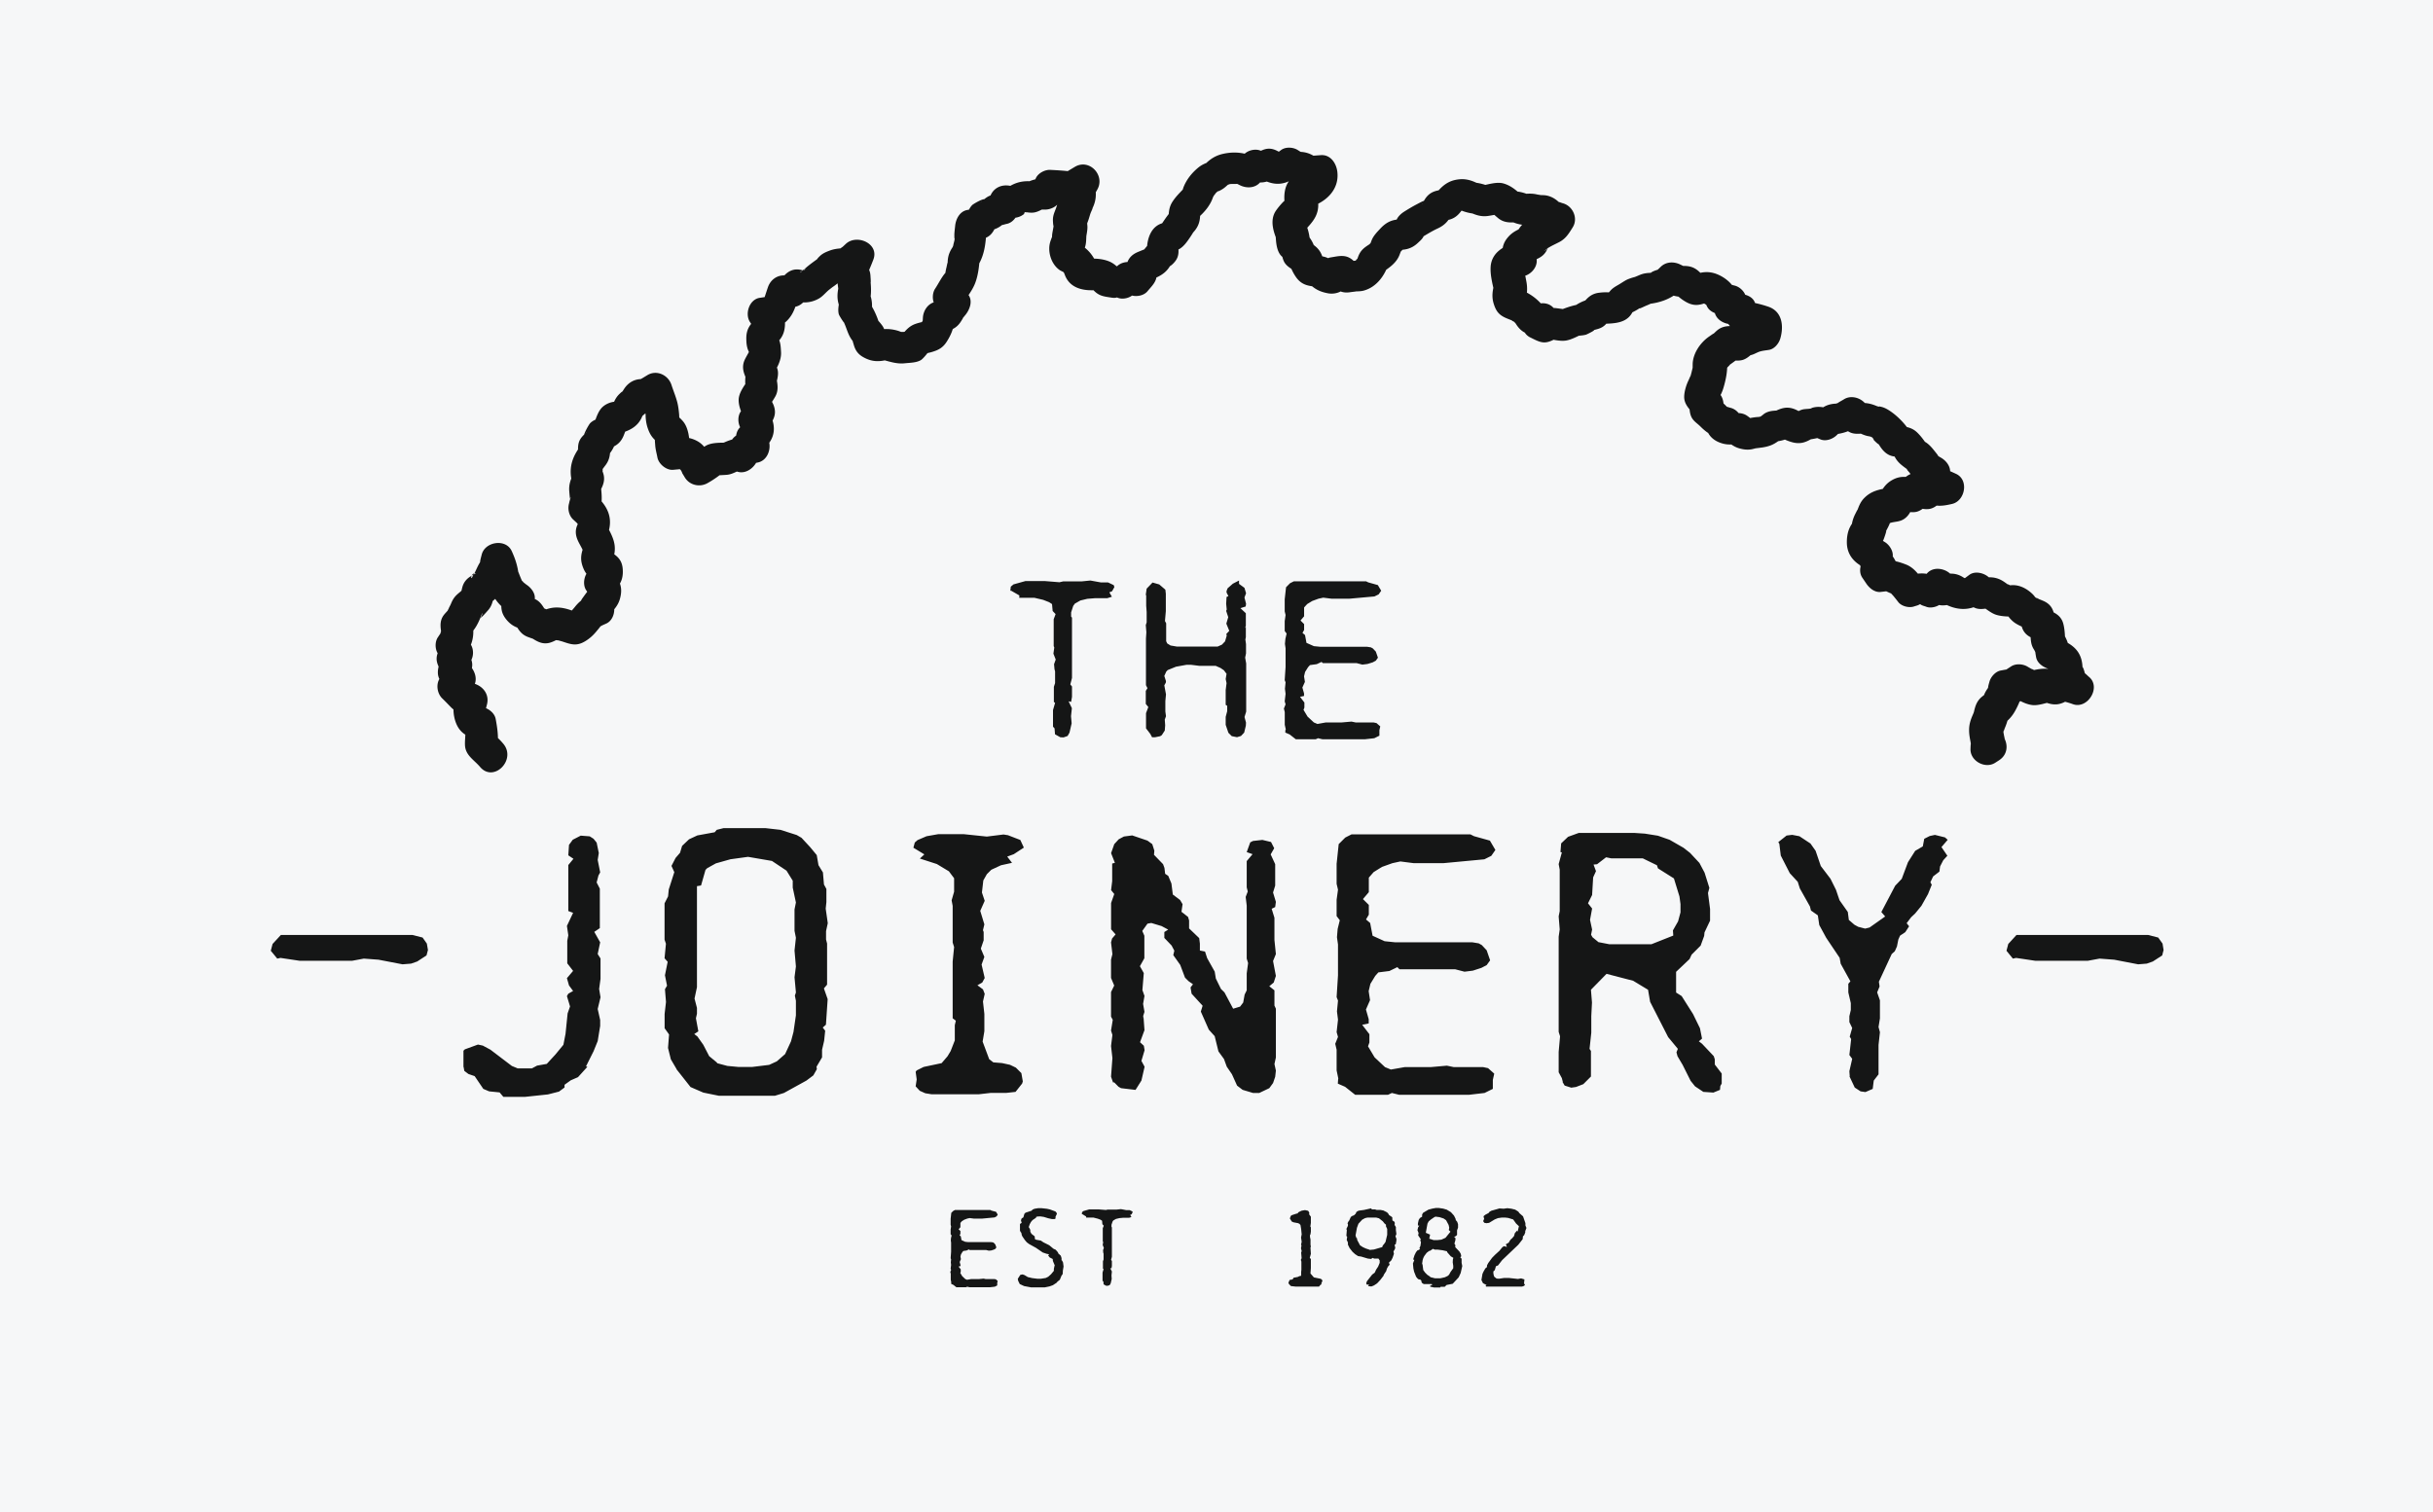
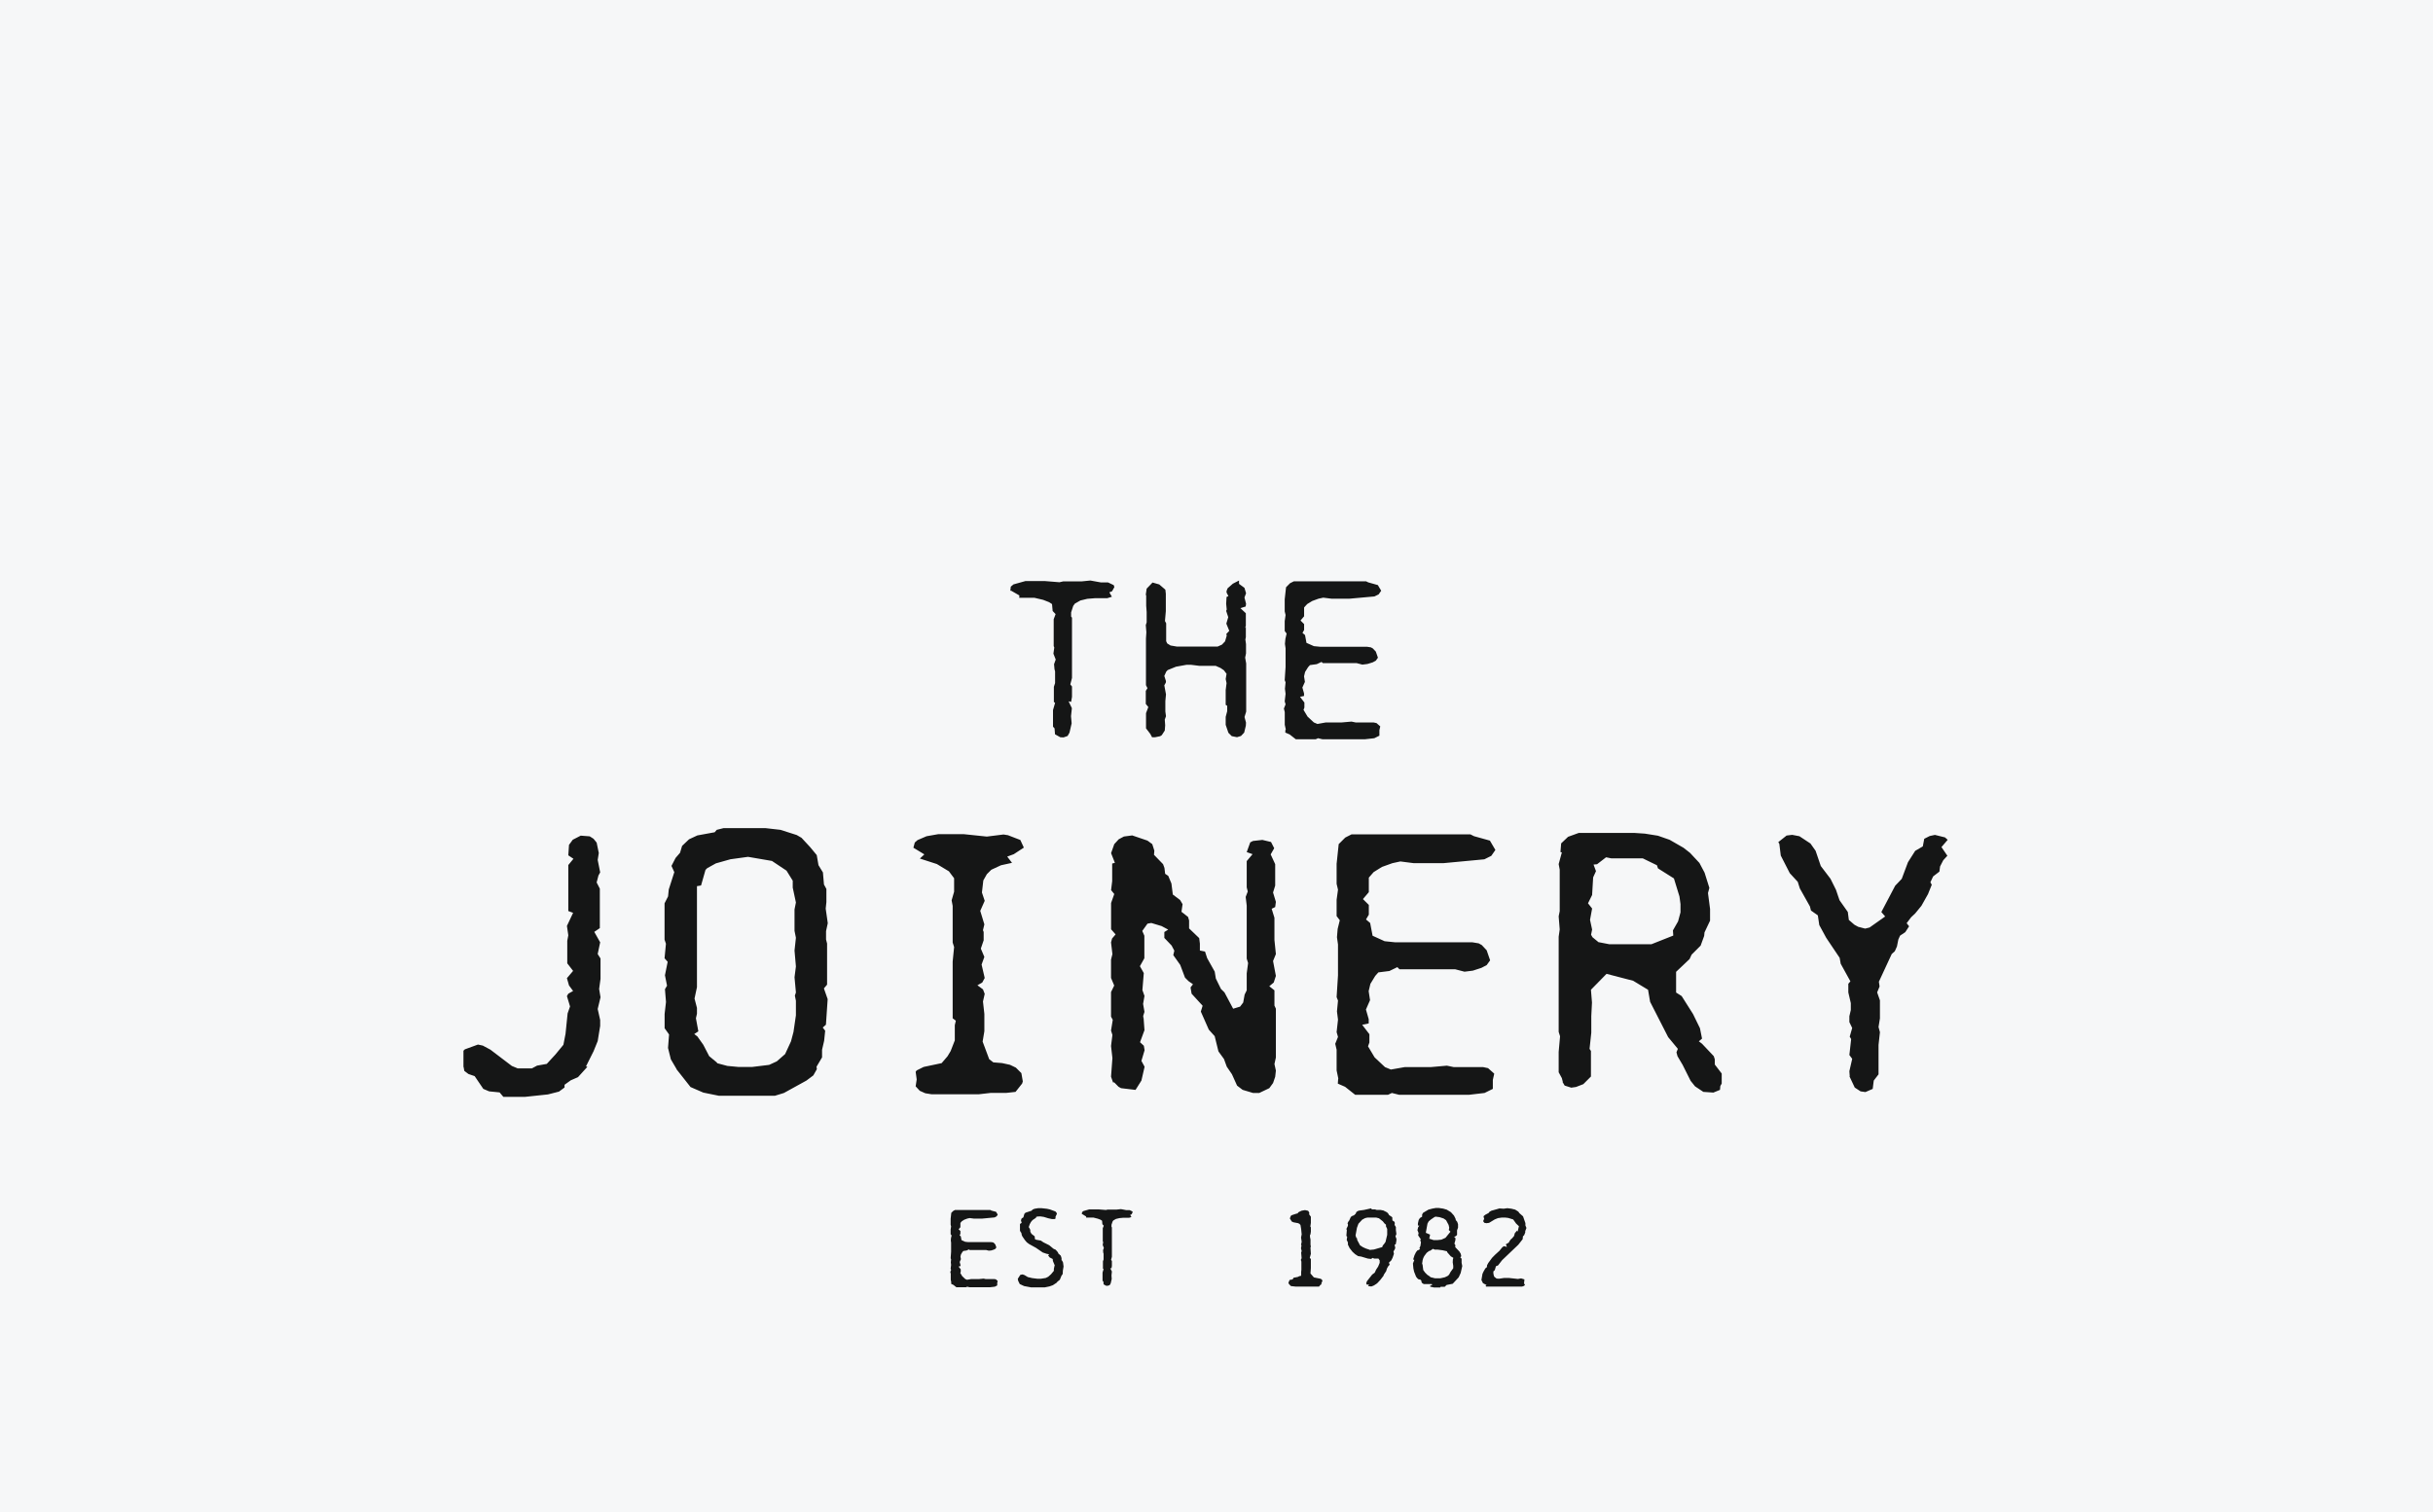
<svg xmlns="http://www.w3.org/2000/svg" width="1779" height="1106" fill="none">
  <path fill="#F6F7F8" d="M0 0h1779v1106H0z" />
-   <path fill="#151616" d="m1450.66 536.526-2.74 1.773 18.07 10.385c.21-3.081.25-5.826-.25-8.823-.13-.591-1.14-5.699-.72-2.829.46 2.871-.04-2.237-.13-2.828.34 4.475-.59 1.14.47-.127.59-1.646.46-1.393-.47.76l1.14-2.617c1.23-2.871 1.99-5.573 2.75-8.57l-5.49 7.177c4.6-3.378 7.81-6.417 10.51-11.526 2.32-4.348 3.92-8.19 5.06-13.003l-8.4 8.402c5.24-.845 8.7-2.322 13.05-5.32h-12.12c4.44 2.618 9.29 5.573 14.4 6.248 4.68.634 10.22-1.646 14.9-2.49h-6.42c7.94 3.335 12.5 2.575 19.59-2.196l-9.2 1.225c3.97.633 7.22 1.477 11.02 2.828 10.93 3.969 20.98-12.623 11.65-20.053-1.01-.844-2.58-2.617-3.76-2.997-2.32-.76 2.49 6.966 1.86 3.335-.13-.844-.59-1.731-.84-2.575-.47-1.394-.85-3.209-1.52-4.433-1.1-1.773-.47-.211-.22 1.14-.21-.971-.12-1.985-.21-2.871-.97-11.188-8.23-16-17.9-19.589l8.41 8.401c-.76-4.812-2.03-8.19-4.69-12.369l1.65 6.079c-.26-4.433-.34-9.288-1.61-13.509-2.11-6.797-8.53-8.444-14.39-10.766l8.82 11.568-.76-5.615c-.76-5.868-3.34-9.414-8.82-11.568-1.02-.464-2.12-.844-3.13-1.266-3.71-1.478 3 .591-.46-.253-1.82-.465-3.34-2.829-.85 0-.84-.971-1.6-2.027-2.49-2.956-4.3-4.221-10-7.303-16.13-6.67-3.2.338 2.71 1.393-.25.127-1.48-.633-3.59-1.9-.51.338-1.73-1.225-3.33-2.491-5.1-3.589-5.96-3.631-11.19-2.871-17.73-1.857l11.65 3.081-3.97-3.757c-3.5-3.335-10.3-5.108-14.52-1.857l-4.56 3.377 6.08-1.647c-.97.127-2.37.085-3.25.38-2.83 1.014 1.98.634.33.465-1.09-.127-2.19-.507-3.25-.633 2.58.337 2.32 1.097.09-.338-5.49-3.462-10.39-2.829-16.51-1.647l11.65 3.082-4.56-4.053c-4.47-4.052-12.62-5.192-16.97 0l-4.43 5.32 11.65-3.082c-7.68-3.082-13.68-3.082-21.45-.253l11.66 3.081c-3.72-4.686-6.93-9.456-12.67-11.694-6.08-2.364-10.68-3.461-17.22-2.744l10.38 5.953-2.95-4.349-1.86 14.523 1.81-1.984c3.47-3.969 4.82-9.837 1.86-14.523-.5-.886-1.01-1.942-1.69-2.702-1.52-1.984-.12 2.238 0-.38.26-3.63-2.11-7.43-4.81-9.541-.76-.633-5.87-3.757-6.59-3.25l3.72 3.757-.97-2.111c-.34-.127-1.01-2.153-1.14-2.491l1.65 6.08.16-5.446-1.64 6.079c.88-1.52 1.9-3.082 2.7-4.686.46-.887 3.59-10.132 1.35-5.32 1.14-2.49 2.58-4.686 3.5-7.303.26-.633 1.61-3.209 1.36-3.842.25.591-4.44 7.473 0 2.28.88-1.013-7.1 2.111-2.12 1.773.85 0 1.65-.464 2.5-.591 2.28-.464 4.47-.591 6.67-1.478 3.58-1.477 6.08-4.686 7.43-8.274 1.77-4.686-3.76 2.111-2.24 1.646 1.14-.337 2.36-1.351 3.38-1.942l-9.21 1.225c3.76.717 8.11 2.026 11.91 1.013 3.76-1.013 6.71-4.222 9.58-6.586l-11.65 3.082c3.93.844 8.27 2.364 12.24 1.266 3.97-1.097 6.59-4.306 9.33-6.923l-11.65 3.082c6.59 2.49 11.19 1.984 17.98.379 9.46-2.237 12.37-17.52 2.88-21.952a298.406 298.406 0 0 0-13.68-5.911l8.82 11.568.46-6.671c.34-4.306-2.57-8.19-5.95-10.385-1.35-.886-3-1.646-4.22-2.702 3.25 2.829.13-.971-.89-2.237-2.32-2.956-5.19-6.46-8.82-7.81-1.27-.465 3.72 5.446 2.36 2.195-.33-.76-.97-1.604-1.47-2.322-1.35-1.9-2.83-3.715-4.44-5.362-3.63-3.799-7.17-4.559-12.11-5.361l7.18 5.488c-3.97-6.544-10.01-13.003-16.51-17.098-1.94-1.224-3.76-2.111-6.08-2.575a20.48 20.48 0 0 0-2.62-.465c2.7.169 2.07.887.13.127-4.94-2.111-8.45-2.617-13.68-2.322l8.53 3.504-4.6-4.306c-3.76-3.504-10.01-4.813-14.53-1.857-1.39.886-7.17 3.883-2.57 2.11-1.02.38-2.2.634-3.21 1.014-1.39.506 3.76-.212-.34 0-6.71.38-10.3 3.081-14.9 7.556l11.65-3.081c-5.44-2.196-10.05-3.082-15.75-.718 2.33-.971 2.37-.253-.46 0-1.6.169-3.38.169-4.86.591-2.57.718-4.93 2.491-7.17 3.842l9.2-1.225c-1.6-.464-6.58-2.195-2.49-.464-1.6-.718-3.12-1.646-4.73-2.322-6.54-2.702-11.14-.507-16.88 2.449l6.07-1.647c-3.75.127-7.43 0-10.89 1.858-.72.38-1.6 1.097-2.19 1.604l-1.86 1.351c2.32-.844 2.83-1.098 1.52-.718-.04.338-6.67 1.393-.72.507-1.35.169-2.7.169-4.05.338-2.83.337-5.36.886-8.15 1.519h6.42c-.59-.126-1.61-.211-2.03-.506-4.18-3.251 4.43 4.137 2.37 1.857-1.14-1.351-4.1-3.588-5.49-4.432-4.6-2.576-9.8-1.14-14.65-.38h6.42l-4.18-1.731 8.4 14.776 1.01-3.209c1.9-5.995-2.24-13.298-8.4-14.776-1.27-.338-2.87-.971-4.18-.971-2.7-.717-1.52 0 3.46 2.364l-1.9-2.11c-1.64-1.9-3.63-3.462-5.49-5.109l3.51 8.528c-.34-3.715-.17-8.021-2.11-11.272-1.35-2.364-3.63-4.475-5.45-6.543l3.08 11.651c.34-1.351 1.02-2.997 1.02-4.348 0-2.744-1.65 2.28 0-.127 1.77-2.744 2.74-5.741 3.58-8.907 1.36-5.109 2.2-9.795 2.11-15.114l-1.64 6.079c.72-1.477 3.21-5.91.63-2.448.85-1.14 5.19-4.855 1.35-2.027 3.51-2.575 6.93-4.813 10.09-7.852l-8.53 3.504c3 .084 6.34.506 9.21-.253 2.62-.718 4.68-2.449 6.67-4.138 4.73-4.179-2.7.76-1.65.718 2.58-.127 5.11-1.9 7.47-2.702 2.24-.718 4.56-.886 6.84-1.266 4.06-.591 7.35-4.729 8.4-8.402 2.58-8.95 1.52-19.715-8.82-23.219-4.85-1.646-9.79-2.871-14.9-3.588l7.18 5.488-2.24-5.32c-1.73-4.01-6.46-5.572-10.39-5.952l-6.12-.633 11.57 8.823-1.39-5.868c-.89-3.926-4.48-7.473-8.41-8.401-1.22-.254-2.7-.887-3.96-.887-2.71-.718-1.48.084 3.58 2.364l-1.73-2.195c-1.9-2.364-4.72-4.56-7.47-6.079-7.05-3.884-13.04-3.8-20.35-1.014l9.21 1.225c-1.36-.76-2.62-1.647-3.97-2.364-1.73-.887 2.36 2.237.76.633-.76-.76-1.61-1.604-2.45-2.322-4.31-3.715-8.32-3.884-13.64-3.631l6.08 1.647-5.66-2.744c-4.81-2.365-10.63-2.111-14.52 1.857-.84.845-1.81 1.647-2.62 2.618-3.33 3.968 4.69-1.394 2.62-1.14-1.48.169-5.23 1.393-6.54 2.322-2.49 1.773 3 0-.09.337-1.01.127-2.02.127-3.12.254-2.7.337-4.01.76-6.54 1.857-.59.254-5.11 2.069-2.49 1.14 2.61-.886-1.74.338-2.24.507-1.52.506-2.96 1.013-4.35 1.773-1.73.971-3.38 2.111-5.11 3.124-2.36 1.393-4.47 2.491-6.33 4.686-1.48 1.646-2.37 2.575 0 .844-1.14.845-2.49 1.394-3.72 2.111l6.08-1.688c-3.5-.338-6.71-.465-10.21 0-6.84.717-9.92 4.981-13.72 10.047l7.17-5.488c-4.56 1.14-7.85 2.575-11.69 5.235l6.08-1.647c-7.05.845-12.75 2.956-19.25 5.7l9.2-1.225c-3-.464-5.95-.886-8.95-1.266-5.57-.76-9.33 1.14-14.14 3.588h12.07l-4.3-2.026 4.3 16.465 1.61-3.589c3.37-7.726-.38-18.491-10.39-18.069l-6.33.254 10.38 5.952c-6.33-9.161-12.66-13.763-23.09-17.478l8.4 8.401-1.52-5.066v6.417c1.35-5.192 1.78-9.414.72-14.776-.34-1.604-.59-3.335-1.01-4.939-1.02-3.715-.13 3.589 0-.464 0-1.14-.13-2.322-.13-3.462l-1.65 6.079 2.71-4.601-7.18 5.488 6.08-1.816c4.81-1.393 9.16-6.248 8.82-11.567l-.38-6.333-3.5 8.528c.38-.38 1.14-1.604 1.69-1.773l1.26-1.393-4.56 2.575c1.14.211 3.93-1.52 5.07-2.111 3.63-1.646 6.16-3.377 7.94-7.092 2.23-4.686.76.253-2.5 1.013.98-.253 1.99-1.478 2.83-1.984 2.83-1.858 5.83-3.124 8.78-4.686 4.69-2.491 6.97-6.333 9.67-10.681 4.18-6.586.13-15.62-7.17-17.605-1.36-.38-3-1.139-4.35-1.224-4.22-.169 5.19 4.686 2.61 1.647-3.08-3.504-7.34-6.037-12.03-6.333-1.47-.127-2.87 0-4.35 0 4.69.127.38-.253-.97-.591-3.33-.76-6.08-.591-9.41-.338l6.08 1.689c-5.45-2.575-9.71-3.842-15.75-3.589l8.53 3.505c-4.01-4.053-8.4-7.811-14.02-9.33-5.06-1.351-11.94 1.097-17.14 1.942l9.21 1.224c-5.07-2.364-9.54-3.589-15.16-3.969l6.08 1.647c-6.08-3.209-11.06-4.855-17.98-3.377-7.56 1.604-12.04 6.923-16.39 12.918l10.39-5.953c-6.97.465-12.54.971-16.51 7.599-.38.591-1.98 2.998-1.77 3.462-.72-1.731 6.97-4.095 1.9-2.871-1.65.38-4.22 1.858-5.7 2.618-3.08 1.604-6.42 3.588-9.33 5.446-2.36 1.477-5.36 4.179-5.87 7.177-.46 2.491 1.48-.971.38-.338-.97.633-1.85 1.478-2.74 2.238l8.53-3.504c-7.43-.212-12.29 1.013-17.61 6.67-1.26 1.351-2.57 2.702-3.71 4.137-1.61 2.026-2.37 3.377-3.25 5.826-.47 1.224-2.621 7.05 0 1.773 2.23-4.475.04-1.14-1.4.127-.63.591 2.58-1.816-1.01.591-3.589 2.364-5.573 4.433-7.05 8.443-.38 1.013-.971 2.575-1.098 3.631-.844 2.617-.127 1.477 2.322-3.504l-.887.844c-.76 0-3.63 2.744-.38.507-1.266.886-2.575 1.731-3.841 2.575l6.079-1.646c-4.475.253-8.781.759-13.172 1.646l11.652 3.082c-2.364-2.702-4.475-5.488-7.852-6.966-4.222-1.773-8.655-.464-12.919.169-3.757.591-7.599 4.686-8.401 8.401l-.886 4.433 14.776-8.401c-.971-.169-4.602-1.393-5.235-.971.971-.76 6.29 5.361 3.461 1.52-.591-.76-1.393-1.52-2.11-2.196-4.307-3.884-9.541-3.884-14.987-4.433l10.385 5.953c-.887-1.266-1.731-2.617-2.702-3.842.591.76 1.098 2.998.338.76-.338-.971-.634-1.9-1.014-2.828-1.984-5.109-5.488-7.346-9.963-10.132l5.488 7.177c-1.393-5.7-3.588-9.415-7.556-13.679l3.504 8.528c-.254-5.953-1.351-10.681-3.715-16.211l1.646 6.079-.591-5.742-3.504 8.528c3.504-4.475 7.81-8.021 10.259-13.171 2.702-5.7 1.857-10.639.844-16.634l-1.224 9.203 2.702-4.559-7.177 5.488c11.947-3.335 22.29-12.665 20.602-26.048-.76-6.079-4.94-12.538-12.032-12.032l-8.655.634 6.08 1.646c-5.235-3.799-9.204-4.939-15.747-4.728l6.079 1.646-4.686-2.955c-3.335-2.111-8.824-2.448-12.116 0l-4.94 3.631 6.079-1.647-4.812.127 6.079 1.646c-3.504-2.11-6.966-4.728-11.272-4.728-3.968 0-7.43 2.364-10.765 4.18l9.203-1.225-5.193-1.731c-3.842-1.266-8.95.085-11.652 3.082l-4.221 4.686 14.522-1.857c-8.148-3.969-16-5.362-25.034-3.462-4.813 1.013-8.528 2.997-12.159 6.29-3.631 3.293 2.238-.886-2.026 1.14-1.942.887-3.462 1.9-5.109 3.335-3.208 2.744-6.163 6.164-8.19 9.795-1.013 1.773-2.195 4.306-2.575 6.332-.633 3.504 1.351-2.955 2.238-3.25-.634.253-1.394 1.942-1.942 2.448-2.618 2.744-5.32 5.446-7.431 8.655-2.955 4.348-3.081 8.57-3.081 13.636l3.504-8.528c-2.238 2.702-4.349 5.361-6.333 8.232-.76 1.14-1.604 2.322-2.364 3.504-.464.633-1.393 1.478-1.646 2.195.591-1.942 6.079-4.306 1.604-2.744-8.781 2.998-11.061 13.552-10.512 21.489l3.504-8.528c-3.335 2.955-5.7 5.953-8.064 9.668l7.177-5.489c-3.082 1.14-6.079 2.365-9.076 3.589-5.446 2.237-8.191 5.784-8.824 11.567l-.633 5.995 3.504-8.528-3.209 3.842 11.652-3.082-6.67-1.942c-3.842-1.097-8.95-.042-11.652 3.082l-3.124 3.715 11.652-3.082c-1.984-.717-3.926-1.351-6.079-1.351-.718 0-1.52.127-2.196.254-2.279.506 3.124.506.845.38-.591 0-2.871-.887-3.378-.507.971-.718 5.573 4.982 3.504 1.731-1.266-2.026-4.179-3.968-6.163-4.855-3.335-1.478-7.219-2.111-10.892-2.238-2.449-.084-4.813-.759-1.225.38-1.604-.506-3.208-.886-4.728-1.35l8.401 8.401c-2.744-9.161-7.092-14.396-15.367-19.209l5.489 7.177-1.52-5.446v6.417c.844-2.238 1.731-4.433 2.195-6.797.253-1.351.338-2.744.38-4.18.253-3.968-.211.38-.127-.253.296-2.702 1.014-5.446 1.014-8.148 0-1.266-.212-2.617-.338-3.884.126 2.576-.38 2.364.633-.253.76-1.9 1.224-3.842 1.858-5.742.591-1.73 2.955-6.417.886-2.701 3.504-6.544 3.631-11.526 2.364-18.703l-1.224 9.204 3.124-5.615c5.699-10.301-5.868-22.713-16.465-16.465l-8.527 5.109 6.079-1.647c-5.235-.633-10.428-.971-15.663-1.224-3.841-.169-8.696 2.364-10.385 5.952l-2.829 6.08 10.386-5.953c-6.164 0-10.554 1.098-16 3.968l9.203-1.224c-9.203-1.351-15.494-.338-23.051 5.193l9.204-1.224-5.826-1.14c-6.586-1.267-12.665 1.773-14.776 8.401l-1.858 5.741 8.401-8.401c-2.321.465-4.601.718-6.796 1.604-1.985.845-3.589 2.196-5.109 3.589-4.221 3.968 1.478-1.984 2.449-.887-1.351-1.52-9.288 3.335-9.963 4.011-2.111 2.111-3.209 5.193-4.433 7.894l7.177-5.488-6.417 1.225c-5.488 1.013-8.317 6.585-8.824 11.567-.211 2.111-.506 4.222-.591 6.29 0 1.478 0 3.082.085 4.56-.211-2.575.506-2.575-.127.253-.253 1.098-.591 2.195-.76 3.251-.337 1.52-2.153 3.968 0 .506-2.237 3.378-3.63 6.08-4.01 10.386-.127 1.266-.043 2.575-.254 3.842.591-5.109-.464.295-.717 1.477-.211.718-.338 1.478-.507 2.195-.844 4.687 1.14-.042-.38 1.774-2.828 3.335-4.939 7.767-7.346 11.398-2.195 3.209-2.364 8.95 0 12.074l4.18 5.488 1.857-14.522c-2.828 3.588-5.488 7.092-7.936 10.892l7.176-5.488-5.446 1.35c-5.319 1.267-8.527 6.417-8.823 11.568l-.338 5.741 1.689-6.079-4.728 7.853 7.177-5.489c-3.082.845-6.417 1.393-9.415 2.491-5.488 1.984-8.443 6.417-11.694 10.934l10.386-5.952c-2.238.253-4.56.38-6.797.76-1.858.295-4.349-.38-.634.591-1.393-.38-2.828-1.098-4.221-1.478-6.291-1.773-11.399-1.393-17.605.253l9.203 1.225-5.108-2.576 5.488 7.177c-.633-2.955-1.013-6.29-2.575-8.95-.844-1.393-2.744-3.715-4.053-4.939-3.504-3.335 2.829 7.177 1.14 2.026-1.646-5.108-3.884-10.132-6.966-14.607l1.225 9.204c.886-5.953 1.14-10.386-1.098-16.001v6.417c1.351-5.741 1.098-10.427.591-16.253.253 2.955.296 1.731.169-.591-.127-1.647-.127-3.251-.507-4.94-.464-1.773-1.351-3.588-1.984-5.319l-1.224 9.203a177.614 177.614 0 0 0 5.615-13.129c4.686-11.821-12.032-19.124-20.053-11.652-1.225 1.14-2.491 2.322-3.715 3.462 3.124-2.955-.507.169-2.069 1.266l6.079-1.646c-4.095.169-7.937.338-11.821 1.731-2.617.971-5.066 1.942-7.176 3.841-.634.591-1.52 1.394-2.069 2.196-1.815 2.491 1.773-1.013.253 0-3.208 2.322-6.417 4.601-9.33 7.219-.633.591-1.351 1.14-1.942 1.773-2.955 3.335-.844-1.942 2.998-1.14-1.14-.253-3.758 1.351-4.94 1.731h6.417l-5.361-1.351c-5.7-1.393-10.175 1.14-13.552 5.488l-3.208 4.222 10.385-5.953-6.417.211c-5.488.127-9.837 3.631-11.567 8.824-.845 2.448-1.605 4.855-2.449 7.346-.253.759-.507 1.604-.76 2.364-.591 1.604 1.647-2.364.38-1.267-1.013.845-1.858 2.449-2.702 3.504l7.177-5.488-7.599 1.14c-7.599 1.14-11.019 11.652-7.177 17.604l3.968 6.122-1.646-6.079-.507 5.614 3.504-8.527c-5.235 4.348-8.147 8.316-7.936 15.535.042 2.618.253 5.066 1.139 7.557 1.394 3.715.212-1.14.465.254.253 1.266.295 2.575.506 3.841l1.647-6.079c-1.393 3.251-3.251 6.079-4.813 9.203-2.997 6.333-.38 11.315 2.449 16.972l-1.225-9.204c-1.393 5.911-1.139 10.681-.168 16.592l1.224-9.204c-2.829 4.222-6.839 9.33-6.839 14.607 0 5.277 2.744 10.681 4.939 15.494v-12.116l-3.462 5.066c-2.364 3.462-2.068 8.654 0 12.074l2.829 4.855-1.647-6.08-.38 5.067 3.504-8.528-4.348 3.715c-3.335 2.828-3.884 7.683-3.082 11.652l1.351 6.543 8.401-14.776c-3.715.718-7.43 1.014-10.512 3.378-3.588 2.744-4.812 7.43-6.417 11.525l17.605-7.177c-7.684-5.193-15.62-1.604-23.051 2.026l6.08-1.646c-4.94.127-11.526-.211-15.832 2.322-2.448 1.393-4.348 3.757-6.586 5.446 4.222-3.082-2.575 1.013-3.841 1.731l16.464 4.306c-2.997-5.066-6.417-11.399-11.567-14.523-5.615-3.335-11.314-3.588-17.605-2.87l11.568 8.823a533.087 533.087 0 0 0-.76-3.631c-1.013-4.01-.718 2.111 0-.464.633-2.322.042-5.573-.38-7.768-.76-3.462-1.942-6.797-4.348-9.414-.76-.845-1.985-2.196-2.998-2.745-3.504-1.984 3.251 6.924 1.393 2.618-.38-.887-1.266-5.235-.591-.464-.169-1.394-.126-2.829-.253-4.222-.253-2.744-.633-5.953-1.351-8.697-1.098-4.222-2.871-8.443-4.222-12.623-2.322-7.219-10.765-11.314-17.604-7.177l-3.335 2.027c-.718.464-1.647.844-2.322 1.393-1.52 1.351.633-.507 1.393-.507-4.982-.084-9.457 2.449-12.285 6.46-.844 1.139-1.52 2.448-2.364 3.588-1.014 1.393 2.364-2.069.464-.887-.76.465-1.52 1.267-2.153 1.858-3.082 2.997-4.306 6.797-5.826 10.681l5.488-7.177s-2.617 1.646-2.575 1.858c-1.604 1.013-1.266 1.013 1.013-.127l-1.097.253c-3.927.253-8.19 2.28-10.512 5.32-2.956 3.799-4.307 9.667-6.037 14.142l8.401-8.401c-3.504 1.098-7.304 1.9-10.048 4.602-.718.633-5.699 8.907-4.686 10.765-1.14-2.111 4.813-6.459.591-2.702-1.984 1.815-3.631 3.8-4.348 6.459-.718 2.702-.465 5.742-.38 8.57l3.504-8.527c-7.895 9.287-11.146 18.448-7.473 30.354l1.225-9.204c-2.618 4.982-4.349 9.077-3.715 14.861.168 1.773.253 3.841.717 5.572-.38-1.351.845-3.461-.084-.633-.38 1.098-.633 2.238-.887 3.377-1.097 3.969 0 8.824 3.082 11.652 1.267 1.14 2.575 2.449 3.926 3.504-2.997-2.49.042.254 1.351 2.027l-1.646-6.08c0 1.267.126 2.618.042 3.884 0 .845 1.14-3.081-.507.38-1.984 4.18-1.477 8.064.465 12.159.886 1.857 1.942 3.631 2.87 5.488 1.14 2.28.76 2.997.254.464.253 1.394.633 2.745.971 4.138v-6.417c-2.238 6.163-2.829 10.174-.127 16.507 2.322 5.361 6.079 7.683 10.934 10.554l-5.952-10.386.126 5.32 3.504-8.528-4.728 4.348c-3.631 3.335-4.813 10.386-1.857 14.523l3.757 5.446-1.224-9.203c-.127.591-1.225 4.348-.887 4.601-.591-.506 5.362-7.219.844-2.195-1.984 2.238-3.715 4.728-5.488 7.177-2.448 3.335-2.068 8.781 0 12.116l1.351 2.238 4.306-16.465c-4.981 2.238-7.725 4.095-11.145 8.401-1.098 1.393-2.449 2.702-3.377 4.18 1.139-1.689 2.153-1.858-.338 0-.76.591-1.647 1.097-2.491 1.604l9.203-1.224c-4.686-1.942-9.287-3.8-14.396-4.18-6.121-.464-10.765 1.52-16.084 4.18h12.116c-3.926-2.365-7.599-4.053-11.99-5.362l7.177 5.488c-2.448-4.095-4.475-8.654-9.161-10.638-1.098-.465-4.728-1.985-5.699-1.478 1.224-.633 5.361 4.939 3.63 1.647-.464-.845-1.477-1.731-2.11-2.449l3.504 8.528.76-6.206c.506-4.222-2.702-8.19-5.953-10.386-.971-.633-3.588-3.081-4.475-2.955 1.773-.211 4.433 6.671 2.575 1.9-.338-.887-2.617-3.588-.38.253-2.068-3.504-3.208-7.725-5.066-11.44l1.647 6.079c-.718-6.966-2.322-12.243-5.235-18.576-4.349-9.33-19.758-6.797-21.953 2.871-.38 1.52-.887 3.209-1.098 4.728-.38 3.504 1.647-2.11-.337 1.098-1.52 2.491-2.576 5.193-3.884 7.726-.38.633-.971 1.266-1.225 1.984-1.731 4.433-1.731-3.082 2.576-1.9-.718-.211-3.504 1.731-4.18 2.111-2.871 1.773-4.939 4.306-5.868 7.557-.211.633-1.224 4.602-.887 4.981-.844-.971 5.066-5.572 1.773-3.715-.717.38-1.266 1.267-1.857 1.858-1.098 1.013-2.322 1.9-3.377 2.955-1.985 1.942-3.125 3.968-4.138 6.544-.717 1.646-2.702 4.981-.633 1.731a20.88 20.88 0 0 0-1.604 2.87c-.887 2.069 1.984-2.364.591-.591s-3.335 3.462-4.433 5.446c-2.575 4.602-1.14 9.795-.38 14.734v-6.417c-.464 2.069-2.364 5.446-.042 2.069-.971 1.477-1.984 2.955-2.955 4.432-2.322 3.378-2.196 8.697 0 12.075l3.377 5.319v-12.116c-2.026 3.25-4.348 6.417-4.348 10.512 0 3.757 2.237 7.177 3.841 10.427l-1.224-9.203c-.971 3.757-2.364 7.683-1.351 11.567 1.013 3.884 4.475 6.966 6.924 9.964l-1.858-14.523-4.095 6.206c-2.871 4.306-1.773 11.018 1.858 14.522 2.279 2.196 4.433 4.476 6.586 6.671 3.208 3.208 7.345 4.433 11.525 5.952l-8.401-14.776c-1.52 6.08-2.153 11.441-.465 17.647 2.449 8.57 7.177 11.779 15.156 14.354l-8.401-8.401c.253 1.477.464 2.955.76 4.348.633 2.491.338-3.715.127 1.224-.085 2.238-.338 4.602-.254 6.84.127 7.683 6.586 11.018 11.019 16.253 9.963 11.821 26.892-5.235 16.971-16.971-2.364-2.829-4.686-4.982-7.557-7.346l3.504 8.528c.591-6.67-.253-12.665-1.477-19.251-.76-4.137-4.602-7.177-8.402-8.401l-5.192-1.647 8.401 8.401c-1.267-3.377-2.111-6.205-2.617-9.794v6.417l1.477-5.741c1.647-6.713-2.195-12.412-8.401-14.776-1.351-.507-2.702-1.225-4.011-1.52-2.87-.718 5.742 5.361 1.773.253-1.477-1.942-3.504-3.504-5.234-5.193l1.857 14.523 4.095-6.206c3.124-4.728 1.393-10.554-1.857-14.522l-3.842-4.686 3.082 11.651c.633-2.617 1.731-5.657 1.731-8.401 0-3.757-2.238-7.177-3.842-10.427v12.116l2.744-4.433c2.195-3.504 2.237-8.654 0-12.116l-3.377-5.32v12.075c5.361-8.022 6.079-14.523 4.601-23.98l-3.082 11.652c2.28-2.744 4.602-5.361 6.333-8.528.971-1.731 1.731-3.377 2.491-5.235.253-.717.591-1.35.844-2.068 1.478-4.475.338 2.617-1.815 2.617 1.393 0 5.615-5.066 6.543-6.079 3.124-3.462 3.631-6.924 4.433-11.272l-5.488 7.177c6.586-3.335 9.921-7.472 13.172-14.016 2.744-5.488 4.939-10.259 6.29-16.254l-21.953 2.871 3.082 6.544-1.646-6.079c.379 4.221.591 8.147 2.237 12.031.507 1.267 1.267 2.576 1.9 3.758-2.238-4.306.084.253.506 1.266 2.871 7.177 7.219 11.441 13.636 15.747l-5.952-10.385c-.76 6.206-.844 10.301 3.504 15.536 3.588 4.221 7.303 5.868 12.623 6.965l-7.177-5.488c1.098 1.858 2.111 3.884 3.377 5.699 2.153 2.956 4.18 4.433 7.599 5.615.591.211 5.109 1.858 2.702.718-2.448-1.14 2.111 1.52 2.618 1.773 2.702 1.393 5.066 2.111 8.148 1.731 3.461-.464 6.712-2.575 9.794-4.095l-6.079 1.646c1.857 0 6.206.887 2.237-.126 1.689.464 3.377.886 5.066 1.393 6.206 2.111 10.259 3.504 16.507-.253 3.631-2.196 6.206-4.686 8.823-7.937.634-.76 3.969-4.728 2.153-3.251-2.026 1.647 1.014-.169 1.605-.464.971-.465 1.899-.845 2.828-1.267 5.826-2.617 7.43-11.398 4.264-16.464l-1.351-2.238v12.074c.718-.971 1.351-1.9 2.069-2.828-2.702 3.504 0 0 .633-.718 2.449-2.955 3.926-5.573 4.728-9.288 1.647-7.219-.506-11.567-4.559-17.224l-1.858 14.522c5.7-5.192 8.782-9.583 8.106-17.857-.464-5.869-3.251-8.908-7.979-11.821-6.037-3.8 1.351.971.76 1.857.253-.38-1.604-3.715-1.815-4.306l1.224 9.204c2.069-5.573 2.871-10.259 1.013-16.127-1.351-4.222-3.715-8.275-5.826-12.159l1.224 9.203c4.855-12.116.971-21.192-8.316-29.594l3.082 11.652c1.815-6.67 1.393-11.989.633-18.744l-1.647 6.079c2.364-4.559 4.94-8.57 3.715-14.016-.337-1.477-.971-2.871-1.351-4.348 1.014 3.968.465-.465.592-2.364l-1.647 6.079c.464-1.013 2.322-5.362 1.267-3.462-.971 1.858 1.73-1.984 2.448-2.871 3.378-4.475 3.504-8.528 3.504-13.805l-3.504 8.528c4.686-4.348 6.67-8.528 8.444-14.522l-8.402 8.401c6.206-1.984 10.681-3.884 13.299-10.386 1.266-3.208 2.491-6.417 3.715-9.583l-8.401 8.401c7.894-1.773 14.987-4.812 18.237-12.791.338-.845 1.647-2.998 1.52-3.884-3.124 4.475-3.63 5.614-1.477 3.588l2.195-1.858c2.111-2.195 3.588-4.812 5.235-7.303l-7.177 5.488c6.037-.886 9.794-2.955 14.987-6.079l-17.605-7.177c1.351 4.179 3.082 8.401 4.222 12.623.253 1.013.338 2.153.591 3.208.633 3.251-.126-3.588 0 1.225.127 3.124.591 6.037 1.604 8.95 1.098 3.124 2.365 5.615 4.729 7.979 1.224 1.266 4.221 5.066 1.52.337-2.702-4.728-.76-.253-.338 1.267-1.224-4.348-.633.633-.507 2.828.211 2.998 1.098 6.08 1.647 9.035 1.013 4.686 6.586 9.33 11.567 8.823 2.069-.211 4.095-.337 6.079-.633l-2.448-.338 1.52.591c.38-.211 6.797 2.871.464-.253-6.924-3.462 0-.127-.76.464.633-.591 3.209 5.7.169 0 1.013 1.9 2.237 3.758 3.377 5.7 3.378 5.615 10.681 7.472 16.465 4.306 4.728-2.618 8.697-5.488 12.876-9.035l-8.528 3.504c3.251-.337 6.544-.38 9.795-.633 3.25-.253 5.699-1.646 8.57-2.871 3.25-1.351-3.842.718.337 0 1.098-.211 2.238-.633 3.336-.971l-9.204-1.224 1.942 1.351c7.05 4.813 14.987-.507 17.605-7.177l2.111-5.235-8.402 8.401 6.417-1.266c6.671-1.351 9.668-8.781 8.402-14.776l-1.351-6.544-3.082 11.652c9.583-8.105 9.836-17.646 3.757-28.159v12.117c3.504-5.066 6.333-9.161 4.095-15.705-.633-1.9-1.815-3.631-2.491-5.573 1.351 4.053.211-.844-.169-2.448l-1.224 9.203c1.604-2.828 3.504-5.488 5.066-8.317 2.618-4.855 1.267-9.878.38-14.987v6.417c.844-3.588 2.111-7.345 1.098-11.061-.718-2.617-2.449-5.319-3.631-7.767v12.116c3.124-5.193 6.586-10.808 6.206-17.014-.169-2.828-.253-6.965-1.773-9.414s-.507 2.702-.042.211c.169-1.266 0-2.702 0-3.968l-3.504 8.528c5.108-4.307 7.81-8.022 8.19-14.988.295-6.205-2.111-9.963-5.32-15.029l-7.176 17.605c7.852-1.225 12.665-2.829 17.224-9.879 2.744-4.306 3.968-9.71 5.573-14.523l-11.568 8.824c3.082-.085 6.586.169 9.583-.634 4.94-1.351 7.473-5.952 10.386-9.71l-13.594 5.489c7.05 1.731 13.425 2.068 19.926-1.731 2.491-1.478 4.475-3.884 6.671-5.826.844-.718 5.361-4.095 1.351-1.267 1.139-.76 2.322-1.519 3.461-2.364 1.478-1.097 2.618-1.984 3.842-3.335 4.855-5.235-5.235 1.647-1.393.169 1.098-.464 5.235-1.267.253-.633 1.52-.211 3.209-.043 4.729-.211 7.092-.591 12.116-5.489 17.098-10.133l-20.011-11.651c-.507 1.266-1.014 2.575-1.52 3.841-.971 2.618 1.646-3.588-.507 1.014-1.942 4.052-3.462 7.599-2.237 12.158.38 1.478 1.013 3.124 1.646 4.559-.971-2.195-.338-2.617-.126.38.253 3.336.759 6.671 1.224 10.048v-6.417c-1.393 6.079-1.731 10.512.633 16.38v-6.417c-.591 3.589-1.731 7.768-.76 11.314.465 1.52 5.362 8.824 2.998 4.56 2.87 5.193 3.377 10.512 7.345 15.24 4.56 5.446-1.14-1.013-.38-1.857-.337.38.76 3.715.887 4.095 1.098 4.095 2.955 6.966 6.712 9.161 6.586 3.842 12.159 3.715 19.336 1.773h-6.417c6.206 1.393 11.441 3.631 17.984 2.871 3.758-.38 8.317-.38 11.568-2.322 2.575-1.52 10.765-12.792 3.757-4.855-2.111.633-2.491.76-1.14.38l2.28-.634c1.351-.337 2.744-.633 4.053-1.097 4.348-1.351 7.219-3.124 9.794-7.05 3.969-6.164 5.699-11.399 6.079-18.703l-8.823 11.568c5.235-1.267 9.414-2.322 12.75-7.093.971-1.35 3.335-5.319.886-1.857.971-1.393 2.111-2.702 3.124-3.968 2.998-3.842 5.319-10.048 1.858-14.523l-4.18-5.488v12.074c3.082-4.475 6.839-9.288 8.95-14.354 2.364-5.742 3.209-12.75 3.589-18.955l-1.647 6.079c6.291-9.879 5.953-19.589 7.05-30.776l-8.823 11.567c3.082-.591 6.544-.844 9.288-2.449 3.757-2.195 5.108-5.994 6.839-9.709l-7.177 5.488c4.475-.887 7.684-1.731 11.314-4.855 4.813-4.095-1.266.506-1.646.464 1.097.254 3.25-.633 4.475-.844 4.137-.76 7.177-4.602 8.401-8.401l1.857-5.742-14.775 8.401c5.108 1.014 10.132 2.491 15.113-.084 1.225-.633 2.575-1.647 3.589-2.575-2.871 2.575-.718-1.098-.085 0 0 0 2.196-.845 2.364-.887h-6.417c3.209.465 6.671 1.393 9.837.971 3.208-.464 6.079-2.322 8.908-3.799l-6.079 1.646h5.488c3.884 0 8.654-2.153 10.385-5.868l2.829-6.079-10.386 5.952c4.602.254 9.204.718 13.847 1.013 6.333.465 11.146-3.377 16.381-6.543l-16.465-16.465c-1.478 2.702-3.504 5.573-4.348 8.528-1.014 3.8.253 8.021.971 11.779l1.224-9.204c-2.575 4.855-4.559 9.795-6.206 14.987-.633 1.984-1.604 3.969-2.111 5.953-.506 1.984-.506 3.335-.38 5.193 0 .759.591 5.826.591.38 0 2.744-.886 5.868-1.224 8.654-.127 1.267 0 2.744-.338 4.095 1.013-4.982-.464-.507-.844.591-2.491 7.093.211 16.507 6.29 20.982.76.591 1.647.971 2.491 1.393l2.111 1.224c-1.942-1.604-2.238-1.73-.887-.337l.971 1.14c1.9 2.321 1.267 1.139-1.773-3.589-.253.718.76 2.744 1.098 3.504 2.702 7.979 9.541 11.188 17.52 11.652 1.14 0 2.575.169 3.631 0 2.997-.591-3.336-.844-.085 0 6.586 1.604-3.082-4.053-.886-1.013.506.76 1.604 1.731 2.322 2.364 3.25 2.828 6.332 3.251 10.385 3.884 1.773.253 3.335.633 5.066.169 2.828-.718-2.575-1.098 1.224.253 3.758 1.351 9.077-.084 11.652-3.082l3.124-3.715-11.652 3.082 6.671 1.9c3.799 1.097 9.034.126 11.651-3.082 2.238-2.744 5.32-5.615 6.291-9.161.76-2.829.76-6.333 1.097-9.204l-8.823 11.568c6.839-2.829 13.298-4.433 17.52-11.061 2.238-3.504-1.984 1.013.718-.718 1.52-.971 3.462-3.124 4.306-4.601 2.195-3.631 1.52-7.473 1.224-11.441l-1.646 6.079c.464-.76 2.491-3.377 2.279-4.179.38 1.52-6.712 4.475-1.604 2.702.718-.254 1.52-.634 2.195-1.014 3.251-1.984 5.742-5.699 7.895-8.907.887-1.351 3.209-4.855.76-1.647.887-1.14 1.984-2.195 2.829-3.377 3.377-4.56 3.504-8.697 3.504-14.101l-1.689 6.08c.844-1.14 1.604-2.449 2.575-3.504-3.208 3.715.127.337.633-.169 1.478-1.52 2.871-3.124 4.095-4.855 1.605-2.322 2.702-4.349 3.631-6.966.591-1.604 2.491-3.589.127-.633.38-.507 3.63-4.602 1.731-2.618-1.942 1.984 1.604-1.224 1.984-1.646 1.731-2.111-2.702.76-.211.337 1.013-.211 2.617-1.139 3.588-1.773 1.393-.886 2.322-1.773 3.504-2.828l1.984-1.773c2.111-1.773.887-1.14-3.841 2.068.38.127 3.124-.844 3.461-.971 1.731-.464 1.267-.38-1.266 0l2.828-.126c2.238 0 4.56-.085 6.797 0l-6.079-1.647 5.193 2.575c4.602 2.322 10.807 2.238 14.522-1.857l4.222-4.686-11.652 3.082c7.599 2.49 12.159 1.731 19.125-2.027h-12.117c9.71 5.826 17.774 6.206 27.061-.633h-12.074c5.32 3.377 9.457 4.686 15.874 4.433l-6.079-1.647c3.462 2.491 6.206 4.813 10.765 4.855 2.829.085 5.699-.464 8.528-.633l-12.032-12.032.591 4.56 1.647-6.08c-.845 1.267-1.52 2.702-2.449 3.884 2.997-4.179-.887.254-1.393 1.014-2.027 1.942-.76 1.266 3.842-1.9l-2.365.633c-1.731.338-4.221 1.14-5.615 1.984-8.696 5.066-8.696 15.367-7.219 23.895v-6.417c-.464 1.013-1.646 2.871-1.604 3.968 3.209-4.559 3.8-5.825 1.858-3.841l-1.942 1.773c-1.858 1.942-3.631 4.053-5.193 6.29-4.855 7.219-1.646 16 1.478 23.346l-1.689-6.079c.253 5.699.507 14.86 6.712 17.604-2.448-1.097-3.335-7.05-1.984-1.815.38 1.52.845 3.209 1.604 4.56 1.9 3.335 5.489 5.066 8.655 6.965l-5.488-7.177c1.52 4.222 3.082 8.022 5.741 11.652 4.433 5.953 9.963 6.164 16.718 6.713l-8.528-3.504c4.56 4.728 8.317 6.923 14.776 8.148 5.995 1.14 13.383-1.605 14.776-8.401l.887-4.433-8.401 8.401 5.108-.844-11.652-3.082c4.475 4.981 8.19 8.781 15.663 7.557 1.266-.212 7.092-.76 2.237-.507 2.449-.127 5.446 0 7.81-.718 9.33-2.617 15.41-11.272 17.98-19.884l-5.48 7.177c5.36-3.504 11.18-7.219 13.51-13.509.16-.507 1.6-3.884 1.26-4.222.85 1.013-5.44 6.839-.76 2.322 1.65-1.604 3.21-3.378 4.82-5.066l-8.53 3.504c6.58.169 11.56-.38 16.63-5.193 1.48-1.393 4.43-3.799 4.35-6.079.97-1.731.46-1.478-1.39.844-2.33 1.858-2.58 2.322-.89 1.351.84-.127 2.74-1.351 3.46-1.773 3-1.773 5.7-3.377 8.91-4.855 5.61-2.617 8.19-5.995 10.93-11.399l-10.38 5.953c6.46-.38 11.44-.76 15.83-6.29.89-1.098 2.03-2.364 2.62-3.631.88-2.026-6.08 4.348-2.24 2.617 1.01-.464 1.94-1.224 2.87-1.773l-6.08 1.647 5.36-.591-6.08-1.689c5.32 2.744 9.8 4.095 15.75 4.56l-6.08-1.647c4.94 2.28 8.91 3.884 14.48 3.082 3.25-.507 6.54-1.14 9.8-1.773l-9.21-1.224c1.02.506 5.45 2.701 3.38 1.393-2.07-1.267 1.86 2.068 2.62 2.702 4.3 3.841 8.57 3.841 13.97 3.588l-6.08-1.646c5.19 2.448 9.42 4.01 15.16 3.377-1.86.211-2.87-.591-.34.211.76.253 1.52.507 2.36.633 2.75.591 5.49.465 8.32.465l-8.53-3.504c4.94 4.348 9.21 6.797 15.62 8.57l-7.17-17.605c-.76 1.224-2.11 2.702-2.49 3.969-1.14 1.646-.76 1.393 1.22-.845 2.24-1.857 2.57-2.364.84-1.393-1.64.127-5.36 2.618-6.84 3.462-5.61 3.208-9.45 6.797-12.24 12.665l7.18-5.488c-4.86 1.984-9.29 3.63-12.88 7.683-4.6 5.109-4.68 9.668-4.3 16.043l8.82-11.568c-8.78 2.575-17.1 7.684-17.52 17.985-.25 6.163 1.48 12.285 2.74 18.237v-6.417c-1.35 5.235-2.11 9.584-.38 14.987 1.73 5.362 3.89 7.979 8.91 10.175 1.01.464 6.59 2.702 4.35 1.52-2.62-1.394.59.844 1.01.844 3.21.127-2.99-1.013.13.127.72.253 3.76 4.179.63.211.72.886 1.27 1.857 1.95 2.828 4.72 6.586 9.92 6.966 17.35 6.67l-10.39-18.068-1.6 3.588c-2.45 5.488-2.03 13.383 4.3 16.465 3.21 1.52 6.67 3.63 10.3 3.63 3.93 0 7.43-2.364 10.81-4.052l-9.2 1.224c4.35.633 9.54 2.111 13.89 1.52 4.35-.591 8.78-3.251 12.75-4.94l-6.08 1.647c2.57-.338 5.61-.338 8.15-1.014 1.01-.253 9.58-4.686 4.47-2.955 3.59-1.224 6.67-1.351 9.67-4.221 1.86-1.774 3.38-4.475 4.98-6.544l-10.39 5.953c8.66-.718 20.18.844 25.21-8.402 1.35-2.49-1.65.634-.34 0 .97-.464 1.94-.971 2.87-1.477 1.39-.76 2.7-1.647 4.05-2.575-3.84 2.575 2.2-.465 3.76-1.098 1.99-.76 3.84-1.731 5.74-2.618l-6.08 1.647c10.39-.887 19.21-3.968 26.64-11.441l-14.52 1.858c5.61 2.828 10.05 4.475 16.46 4.137l-8.52-3.504c3.12 2.955 6.2 5.699 10.04 7.683 5.91 3.082 10.18 1.647 15.84-.506H1243c1.22.464 5.57 2.491 3.71 1.351-2.61-1.647 1.02.886 1.23 1.224 2.15 3.251-1.61-3.208.12.591 2.24 4.855 8.07 5.91 12.67 6.924l-8.4-8.402 1.39 5.911c1.27 5.488 6.42 8.274 11.57 8.823l6.12.633-10.38-5.952c2.87 6.797 5.99 9.921 13.42 11.398 3.8.76 7.56 2.111 11.27 3.125l-8.4-8.402 1.35 3.842v-6.417l-1.26 4.56 8.4-8.402c-9.21 1.267-17.4 4.686-24.66 10.512l8.53-3.504c-4.81-.126-9.16-.506-13.3 2.449-1.65 1.224-3 2.744-4.56 4.095 2.96-2.617-.59 0-1.9.887-6.46 4.348-11.9 12.158-12.24 20.01 0 .887-.13 5.657.21 2.956.34-2.702-.76 2.237-.97 3.081-.38 1.52-.84 3.082-1.22 4.602.97-3.631-.22-.169-1.1 1.604-1.69 3.504-3.13 8.275-3.13 12.159 0 5.235 3.85 8.908 7.05 12.538l-3.5-8.528c.34 3.631.21 8.022 2.11 11.272 1.52 2.576 3.97 4.053 6.04 6.08 4.6 4.601 8.1 6.923 14.6 8.443l-8.4-14.776-1.01 3.209c-2.11 6.712 2.58 12.369 8.4 14.776 5.83 2.448 10.18 1.773 15.92.886l-11.65-3.082c3.37 2.744 6.33 5.446 10.63 6.671 3.09.886 5.96 1.266 9.08.717.89-.126 5.45-1.351 2.87-.844-2.57.506 2.24-.127 3.21-.253 2.15-.254 4.22-.591 6.29-1.225 3.46-1.013 5.91-2.702 8.78-4.812l-6.08 1.646c5.95-.253 10.43-1.604 15.66-4.306h-12.11c3.63 1.773 7.3 3.631 11.27 4.686 6.21 1.604 10.17-.169 15.37-3.335l-6.08 1.646c4.43-.464 8.44-1.097 12.66-2.448h-6.41l5.1 2.068c3.93 1.52 8.83-.337 11.66-3.082l4.05-3.883-8.53 3.504c7.94-.465 13.89-2.28 20.6-6.586l-14.52-1.858c2.62 2.449 5.19 5.362 8.44 6.797 3.25 1.393 6.55.887 10.05.718l-6.08-1.647c3.13 1.478 6.21 3.209 9.71 3.715.51.085 3.25.845.97-.084-2.83-1.14.89.507.72.76.63-.76 3.5 4.475 0 0 .51.718 1.14 1.351 1.73 1.984.76.844 1.48 1.52 2.37 2.322 3.58 2.955-.26-1.773 1.77 1.646 2.7 4.349 6.04 7.684 11.31 8.191.3 0 2.11.591 2.37.379l-4.56-2.617.88.971c0 .38 1.61 1.731 1.9 2.111-.76-.971-1.52-2.449-.59-.507 2.24 4.306 5.62 6.459 9.33 9.204 1.27.971-1.73-2.745-.38.042.38.717 1.14 1.393 1.65 2.068.76.971 1.48 1.985 2.24 2.956 2.32 2.617 5.11 4.306 7.98 6.206l-5.96-10.386-.46 6.67c-.38 5.7 4.09 9.668 8.82 11.568 2.32.886 5.96 2.617 2.83 1.098 1.73.844 3.46 1.604 5.19 2.364l2.87-21.953-6.54 1.52h6.42l-5.07-1.9c-3.97-1.478-8.78.338-11.65 3.082l-4.01 3.841 11.65-3.081c-3.88-.845-8.27-2.365-12.24-1.267-3.63 1.013-6.71 4.222-9.59 6.586l11.66-3.082c-5.96-1.098-10.68-1.984-16.34 1.098-5.11 2.744-7.35 6.417-9.92 11.398l7.17-5.488c-6.79 1.098-12.62 2.111-17.77 7.177-3.33 3.209-4.3 6.67-5.91 10.808 1.82-4.602-.63.633-1.14 1.519a25.87 25.87 0 0 0-1.86 5.066c-1.14 4.729.97 0-.21 1.52-.76.971-1.47 2.364-1.98 3.462-1.52 3.504-2.03 7.599-1.86 11.441.51 9.034 6.42 14.607 14.06 17.9l-5.49-7.177c.72 4.728 2.07 8.063 4.56 12.116l1.86-14.522-1.78 1.984c-3.33 3.799-4.98 10.005-1.85 14.522l2.95 4.349c2.24 3.25 6.08 6.417 10.39 5.952.97-.126 1.9-.211 2.87-.337 3.12-.38 2.19.169 0-.634 2.02.76 5.44 2.744 7.56 2.702.25 0-5.79-5.108-3.26-1.266.6.886 1.4 1.604 2.12 2.448a149.42 149.42 0 0 1 3.63 4.56c2.44 3.082 8.06 4.433 11.65 3.082 1.14-.38 2.83-.718 3.76-1.394 1.98-1.393-3.51-.126.46-.084 3.97.084-1.39-1.52.51.127.88.76 2.82 1.14 3.96 1.604 3.59 1.478 9.21-.127 11.66-3.082l4.43-5.319h-16.97c2.62 2.322 5.19 5.192 8.4 6.543 4.22 1.773 8.53.465 12.79-.337l-9.2-1.225c10.26 6.333 21.19 7.219 31.11-.253l-14.52-1.857c2.74 2.617 5.45 5.825 9.29 6.839 3.84 1.013 8.4-.338 12.24-.887l-9.2-1.224c3.58 2.111 7.09 5.361 11.06 6.67 3.97 1.267 8.65 1.351 12.92 1.351l-6.08-1.646c.46.337 2.57 1.477 2.61 1.773l1.02.717-1.65-1.224c1.52 2.069 3.34 3.968 5.49 5.319 3.63 2.322 7.98 3.716 11.95 5.32l-8.83-11.568.76 5.615c.76 5.826 3.34 9.415 8.83 11.568l6.08 2.364-8.41-8.401c.34 1.773.72 6.923.51 2.575.13 3.082.13 6.332 1.27 9.203.5 1.267.84 1.731 1.52 2.871.38.633 1.77 3.842.97 1.224-.76-2.364.17 2.998.34 3.884.71 4.222 4.72 7.05 8.4 8.401.88.338 4.22 2.111 5.06 1.858-1.47.464-5.32-4.813-3.63-1.52.47.844 1.61 1.773 2.32 2.575l-3.5-8.528c.76 10.555 3.34 20.602 11.82 27.399l11.65-20.053c-3.46-1.266-6.41-2.195-10.04-2.702-6.46-.971-9.97.971-15.03 4.349l9.2-1.225c-7.81-3.25-14.02-2.11-21.95 0h6.41c-1.47-.591-6.33-3.335-2.45-.886-1.51-.971-3.08-1.773-4.6-2.702-3.46-2.026-8.65-2.364-12.11 0-1.02.718-5.45 3.377-3.21 2.491 2.57-.971-3.13.211-4.1.38-3.88.633-7.47 4.686-8.4 8.401-.34 1.224-.72 2.448-.88 3.631-.64 4.052 1.6-1.647-.22.844-.97 1.393-2.44 3.715-2.87 5.446-1.01 4.053 5.83-4.095 2.11-1.773-1.35.844-2.74 1.942-3.96 2.955-3.38 2.955-4.56 6.586-5.45 10.807.76-3.757.21-.379-.34.887-.5 1.267-1.14 2.575-1.6 3.884-1.1 2.997-1.65 5.615-1.61 8.823 0 2.744.51 5.446 1.02 8.106.5 2.702 0 3.082.25.507a78.721 78.721 0 0 0-.25 4.601c-.51 8.95 10.64 15.114 18.02 10.386l2.75-1.773c13-8.317.97-29.046-12.12-20.729l.89.084.29 1.056ZM198 695.346l1.309-4.981 6.037-6.544h96.297l7.345 1.858 3.125 4.432.802 4.686-1.056 3.969-6.797 4.433-4.475 1.562-6.248.506-17.562-3.377-10.723-.802-8.655 1.604h-38.206l-14.101-2.111-2.364.507-4.728-5.742Zm1269.13 0 1.31-4.981 5.99-6.544h96.34l7.3 1.858 3.17 4.432.76 4.686-1.01 3.969-6.84 4.433-4.44 1.562-6.29.506-17.52-3.377-10.72-.802-8.65 1.604h-38.21l-14.14-2.111-2.37.507-4.68-5.742Z" />
  <path fill="#151616" d="m771.179 532.811-1.225-1.351v-12.158l1.52-5.235-.886-.676V502.33l.886-2.744v-8.57l-.422-1.562-.338-3.673 1.224-3.419-1.688-4.306.633-4.475-.422-1.056v-19.673l1.393-3.715-2.153-2.28-.464-5.066-2.154-1.393-4.306-1.689-6.459-1.519h-11.061l.127-1.689-5.826-3.378-.802-.126.338-2.955 1.984-1.647 8.781-2.448h13.932l10.892.886 2.744-.633h13.509l6.333-.633 7.683 1.393h5.235l4.18 1.984.464 1.435-1.689 3.04-1.984.802 1.858 3.209-3.378 1.055h-8.908l-5.699.464-5.066 1.225-4.011 2.279-1.224 1.689-1.52 4.728v3.082l.634.76v44.117l-1.225 4.728 1.225 1.52v7.557l-.634 3.715-1.857-.464 2.406 5.066-.633 5.826.464 5.234-1.562 6.797-1.393 2.449-2.955 1.055-2.406-.126-3.842-2.153-.338-4.306.085.084Zm70.206 4.348-3.419-4.475v-11.103l1.688-4.475-1.857-2.279v-9.541l1.224-1.985-1.097-2.195v-34.111l.295-4.602-.422-5.235.633-1.984v-7.557l-.338-4.602v-7.556l-.295-.465.633-4.475 4.306-4.475 4.897 1.393 4.475 3.842.338 2.955v12.75l-.633 7.219.886 1.646v13.088l.76 1.646 2.449 1.52 4.728.802h29.637l3.208-1.435 2.28-2.407 1.224-4.179-.295-1.224 2.153-2.28-2.153-5.277 1.393-4.729-1.52-4.601.422-.971-.422-4.264.295-4.94 1.351-.633-1.351-2.617v-1.098l.76-1.984 3.842-3.377 4.517-2.322v2.448l3.969 2.913 1.182 3.969-1.182 3.081 1.182 4.602-.296 1.984-3.841 1.225 3.968 3.715v9.203l-.633 1.689.633-.887v7.515l-.338 1.688.465 3.378v6.797l-.634 3.082.76 4.263v35.209l-1.224 3.969 1.098 4.053-.127 2.279-1.224 5.066-2.322 2.449-2.913.887-3.842-.76-2.449-2.449-1.984-5.826v-5.826l1.098-4.137v-3.969l-1.098-.675v-10.85l.633-5.066-.633-2.955.633-3.842-1.984-2.617-2.406-1.647-3.546-1.562h-11.948l-6.037-.76h-3.377l-7.684 1.394-6.037 2.448-1.055 1.098-1.436 3.208 1.225 3.842-.127 1.056-1.098 1.984 1.225 6.586-.465 4.939v7.557l.465 3.504-.887 2.448.296 4.18-.296 3.842-2.195 3.377-1.182.76-3.715.76h-2.195l-1.225-2.28.211.253Zm98.832-3.377-.803-3.715v-9.246l-.633-2.617 1.225-3.082-.634-2.153.634-5.531-.465-3.715.465-4.728-.634-1.52.634-9.668v-13.678l-.465-3.208.338-3.715.886-3.842-1.393-1.858v-7.219l.634-4.517-.634-2.617v-8.866l.971-8.781 2.913-2.955 2.787-1.394h52.855l1.522.76 7.05 1.985 2.45 4.137-1.86 2.66-3.08 1.519-18.325 1.647H973.61l-6.037-.76-3.504.76-4.601 1.688-3.716 2.28-2.195 2.449v6.459l-2.617 3.082 2.617 2.617v4.306l-1.182 2.153 1.858 1.562 1.055 5.7 5.404 2.406 4.728.465h34.238l2.742.422 1.44.802 2.15 2.28 1.56 4.475-1.56 2.195-2.28 1.224-3.841 1.182-3.715.465-4.179-1.098h-24.697l-.971-.887-3.504 1.647-4.94.675-1.393 1.52-2.195 3.504-.76 3.209.633 4.052-1.857 4.138 1.224 4.306V509l-2.955.634 3.208 4.179v3.673l-.633 1.689 2.955 4.939 4.602 4.264 2.617 1.098 6.122-1.098h11.525l7.261-.633 3.04.633h13.083l2.16.464 2.74 2.407-.63 2.786v4.011l-3.72 1.857-6.752.76H966.94l-3.208-.76-1.647.76h-14.607l-4.475-3.504-3.209-1.393.127-2.195.296.211ZM338.879 780.371v-11.905l1.013-1.013 9.583-3.504 3.547.76 5.572 2.997 15.663 11.905 4.306 1.773h10.343l3.8-2.026 7.092-1.266 6.333-6.882 5.826-7.092 1.562-8.064 1.519-14.902 1.773-5.066-2.279-7.557 1.013-1.773 3.504-1.985-2.997-4.052-1.52-5.32 4.517-5.319-4.264-5.53v-16.465l.76-4.053-1.013-6.839 4.517-9.583-3.504-1.309v-33.647l3.757-4.559-3.757-2.533.507-7.642 2.744-3.757 5.826-2.997 6.585.506 2.787 1.773 2.279 2.829 1.563 7.599-.803 5.066 1.816 9.077-1.267 2.321-1.309 5.067 2.322 4.517v28.876l-4.052 2.744 4.306 7.642-1.816 8.57 2.069 3.25v14.903l-1.013 7.388 1.013 6.079-2.069 8.57 1.816 8.064v4.306l-1.816 11.103-2.997 7.388-5.573 11.145 1.056.253-6.882 7.599-5.319 2.322-4.517 3.251v1.984l-4.053 2.998-8.063 2.068-16.676 1.773h-15.958l-2.744-3.25-7.642-.76-4.263-1.816-6.333-9.329-4.559-1.562-2.998-2.28-.506-2.829h-.127Zm185.332-2.828 7.599 2.026 8.063.76h10.132l12.412-1.52 5.573-2.575 6.079-5.319 4.306-9.33 1.815-6.839 1.774-12.159v-10.639l-.76-3.799.76-2.28-1.014-11.145 1.014-7.895-1.014-11.651 1.014-9.33-1.014-5.066v-15.663l1.014-5.066-2.322-10.892v-5.066l-4.56-7.346-10.638-7.092-17.478-2.998-12.876 1.773-10.639 2.998-6.333 3.504-1.266 1.266-3.251 11.399-2.997.507v73.879l-1.773 8.317 1.773 6.839v4.306l-.76 3.251 1.773 9.583-2.998 1.985 2.322 1.773 4.307 6.079 4.306 8.317 5.826 4.812-.127.211-.042.085Zm-29.383 4.559-4.306-7.345-2.069-8.317.76-9.879-3.251-4.559v-10.386l1.013-8.823-.76-9.33 1.52-2.575-1.52-7.599 1.985-9.879-2.28-2.575 1.013-10.639-1.013-2.997v-26.555l2.575-5.066.507-5.066 4.053-12.665-2.069-4.56 2.997-5.826 3.251-3.757 1.52-5.066 5.066-4.813 6.079-2.828 12.665-2.322 1.52-1.773 5.066-1.267h30.354l11.145 1.267 11.906 3.799 3.504 2.027 6.332 6.839 4.813 5.826 1.266 7.346 3.251 5.319.76 8.823 1.773 3.251v9.583l-.506 4.813 1.519 10.639-1.266 5.826v6.079l.76 2.997v30.059l-2.322 2.744 2.744 7.852-1.267 18.702-2.322 2.069 1.774 2.322-.76 7.346-1.52 6.585v5.573l-4.053 6.839.253 1.773-2.575 4.56-5.066 3.799-16.465 9.077-6.585 2.026h-40.951l-11.398-2.321-9.33-4.053-10.386-13.172.127.084.169.169Zm180.899-157.343-7.852-4.77 1.013-3.8 2.027-1.773 6.585-2.828 8.613-1.52h18.491l16.971 1.773 12.158-1.52 3.251.507 9.077 3.504 2.575 5.572-7.346 4.813-4.812 1.773 3.504 4.56-8.064 1.773-7.092 3.293-3.251 3.25-2.575 4.56-1.013 8.823 2.026 6.08-3.251 7.345 2.998 9.879-1.014 4.264.507 1.309v6.079l-2.069 6.079 2.576 6.079-2.027 5.573 2.28 9.837-1.773 3.293-3.546 2.026 4.052 2.997 1.267 3.293-1.267 5.573 1.014 9.077v12.665l-1.267 7.599 4.813 12.876 3.04 2.322 6.332.506 5.826 1.267 4.306 2.069 4.011 4.01 1.055 6.079-.506 1.562-4.813 6.08-6.839.76h-11.399l-8.823 1.013h-34.154l-4.77-.76-4.053-1.815-2.998-3.251.76-5.066-.76-5.573.76-1.013 5.066-2.533 13.172-2.786 4.306-5.024 2.28-3.8 3.04-7.81v-11.145l.759-3.251-2.321-1.773v-41.499l1.055-10.597-1.055-3.293v-26.807l-.76-4.053 1.815-6.333v-9.836l-3.8-5.066-8.823-5.32-12.412-4.01 3.251-3.04-.127-.127ZM813.903 791.77l-1.52-4.306 1.013-13.637-1.013-8.823 1.013-8.063-1.013-3.251 1.266-7.81-1.266-2.322v-17.985l2.322-4.77-2.322-5.573v-13.382l1.013-4.053-1.013-8.57.76-2.829 2.575-2.997-3.293-3.758v-19.208l2.322-6.586-2.322-2.829.802-6.586v-12.876l1.984-.506-2.786-7.093 2.322-6.586 3.251-3.546 3.799-2.026 6.079-.802 11.146 3.799 3.504 2.575 1.52 4.771-.254 3.039 6.628 6.84 1.014 2.744.506 4.306 2.28 1.52 2.322 5.572 1.013 8.064 5.319 4.01 1.816 3.04-.802 5.573 4.812 3.757.76 2.575v5.826l7.388 7.093.507 4.01v5.066l3.757.76 1.562 4.813 5.531 9.879.802 5.023 3.757 7.642 2.575 2.533 6.333 11.905 5.066-1.52 2.279-2.997 1.056-5.826 1.52-3.082v-12.412l1.013-7.557-1.013-3.25v-38.756l-.76-6.332 1.52-4.011-.76-2.997v-19.209l4.264-5.066-4.264-1.52 2.575-7.134 2.026-1.014 6.84-.759 6.332 1.519 2.322 4.56-2.575 4.517 3.293 7.135v15.662l-1.562 5.066 2.068 6.839-.506 3.8-2.575 1.266 2.026 6.586v16.212l1.055 10.343-2.068 5.066 2.068 10.892-1.562 4.812-3.25 2.745 3.757 2.997v11.145l1.055 2.28v35.673l-1.055 4.813 1.055 4.771-.506 4.559-1.562 4.559-2.744 3.758-7.346 3.504h-4.56l-7.599-2.28-4.052-3.082-3.758-8.317-3.799-5.572-2.027-5.573-4.053-5.572-2.744-11.146-4.306-4.77-5.826-13.214 1.309-4.264-8.064-8.823-.759-4.56 1.773-2.322-3.251-2.28-2.575-2.575-3.504-9.33-5.066-7.134.76-3.251-1.985-3.757-5.319-5.573v-4.306l2.829-1.773-4.813-2.576-7.557-2.279-2.786.506-3.8 5.32 1.52 3.504v16.464l-3.251 5.826 2.829 5.024-1.013 12.412 1.519 4.306-1.013 5.826 1.013 5.826-1.773 5.573 1.014-2.576.759 10.386-3.25 8.823 2.786 2.575.549 3.251-2.322 7.81 2.322 4.306-2.322 10.09-4.306 6.839-10.597-1.266-1.815-1.013-3.251-3.293-.717.211Zm164.689-2.829-1.266-6.079v-15.156l-1.014-4.306 2.027-5.024-1.013-3.546 1.013-9.077-.76-6.079.76-7.894-1.013-2.534 1.013-15.958v-22.501l-.76-5.32.507-6.079 1.562-6.332-2.322-3.082v-11.905l1.013-7.388-1.013-4.264v-14.65l1.52-14.396 4.812-4.812 4.56-2.322h86.962l2.58 1.309 11.65 3.25 4.01 6.839-2.99 4.307-5.07 2.533-30.06 2.828h-21.53l-9.84-1.266-5.82 1.266-7.64 2.744-6.08 3.8-3.51 4.01v10.639l-4.303 5.066 4.303 4.264v7.135l-2.066 3.504 3.036 2.575 1.78 9.33 8.82 4.01 7.81.803h56.4l4.56.759 2.28 1.267 3.55 3.8 2.53 7.345-2.53 3.504-3.8 1.985-6.33 2.068-6.08.76-6.84-1.773h-40.74l-1.52-1.562-5.83 2.828-8.06 1.014-2.28 2.575-3.55 5.826-1.26 5.319 1.01 6.586-2.998 6.839 2.028 7.093v3.081l-4.772 1.014 5.272 6.881v6.079l-1.01 2.787 4.81 8.063 7.6 7.135 4.31 1.773 10.09-1.773h18.95l11.91-1.056 5.07 1.056h21.48l3.55.76 4.52 4.01-1.02 4.56v6.586l-6.07 2.997-11.15 1.309H1023l-5.27-1.309-2.79 1.309h-24.063l-7.345-5.826-5.32-2.322.254-3.504.126-.085Zm190.228-99.885 7.86 1.52h30.86l15.95-6.333-.25-3.799 3.76-6.586 1.77-6.586v-6.079l-.76-5.573-4.05-13.172-11.65-7.345-.76-2.28-10.39-5.066h-23.05l-3.76-.76-6.58 5.066-2.58.253 1.78 4.813-2.07 4.559-.76 12.877-3 6.079 3 3.799-1.52 8.317 1.52 7.093-.76 3.757 1.01 1.815 4.26 3.504.09.169.08-.042Zm-26.04 102.461-.76-2.998-2.33-4.306V769.31l1.02-11.398-1.02-3.251v-69.573l.76-5.32-.76-9.583.76-3.8v-30.354l-.76-4.052 2.33-8.57-1.02-.254.51-6.332 5.06-4.813 7.81-2.829h40.7l7.6.507 9.58 1.52 8.57 2.997 10.14 5.826 4.81 3.757 6.84 7.346 3.76 7.093 3.5 11.145-1.01 3.757 1.52 11.652v8.57l-4.06 8.57-.25 2.576-2.58 7.092-6.58 6.586-1.52 3.251-9.84 9.329v15.156l4.06 2.576 8.31 13.129 5.07 10.385 1.52 7.6-2.32 1.984 2.32 1.773 8.57 9.076.76 2.322v3.8l5.06 6.586v7.346l-1.01 1.773-.25 2.828-4.82 1.984-7.34-.506-6.08-4.053-3.25-4.053-5.83-11.652-3.75-6.332-.76-2.829 1.01-2.575-7.09-8.57-13.17-25.795-1.52-8.823-10.9-6.586-19.46-5.066-11.4 11.652.76 9.33-.5 9.836v12.159l-1.27 11.905 1.01 1.52v18.702l-5.57 5.573-5.32 2.068-3.5.507-4.82-1.52-1.52-2.575.26-.127-.04.254Zm209.73-4.56-.26-3.504 2.07-9.077-2.07-2.786 1.31-11.652-1.05-1.773 1.81-6.332-2.07-4.307v-4.264l1.06-4.559v-5.066l-1.82-7.81v-6.333l1.52-1.773-7.09-12.876-.76-4.306-9.83-14.649-5.07-9.33-1.06-7.093-5.02-3.546-.76-2.997-7.39-13.172-1.52-4.813-5.82-6.332-6.59-12.877-1.05-8.57-.76-1.266 6.07-4.813 4.06-.507 5.32 1.014 8.06 5.319 3.76 5.319 3.8 11.146 7.09 9.33 4.01 8.063 2.58 7.599 6.07 8.612.76 5.826 4.06 3.504 2.78 1.52 5.07 1.309 3.25-.802 11.4-8.064-2.79-3.25 10.09-19.209 4.82-5.066 4.55-12.159 5.28-8.316 5.57-3.251 1.06-5.573 4.01-2.026 3.8-.802 7.35 1.815 1.98 1.773-4.56 5.319 4.31 6.333-3 3.293-2.32 4.517-.51 3.8-4.56 3.504-2.03 4.306 1.02 1.773-2.75 6.839-4.81 8.57-4.56 5.573-3 2.828-3.25 4.306 1.78 2.28-2.79 4.306-3.8 2.533-1.27 2.829-1.01 5.066-1.56 3.504-2.28 2.069-9.37 20.221.5 3.505-1.77 4.306 2.03 5.826v13.171l-1.02 6.333 1.02 3.799-1.02 9.33v21.489l-3.5 4.559-.76 6.079-5.32 2.322-3.55-.506-4.26-2.787-3.8-8.063.13-.38ZM695.569 937.84l-.38-1.815v-4.475l-.337-1.267.591-1.477-.338-1.013.338-2.702-.212-1.773.212-2.322-.338-.76.338-4.729v-6.67l-.212-1.604.127-1.773.465-1.858-.718-.928v-3.505l.338-2.195-.338-1.266v-4.349l.464-4.306 1.393-1.393 1.351-.718h25.795l.76.423 3.462.928 1.224 2.069-.887 1.266-1.477.76-8.908.845h-6.333l-2.955-.38-1.731.38-2.237.844-1.773 1.14-1.013 1.224v3.124l-1.309 1.478 1.309 1.266v2.111l-.592 1.056.887.76.507 2.744 2.659 1.224 2.28.253h16.718l1.351.169.675.38 1.056 1.182.76 2.153-.76 1.056-1.098.548-1.857.591-1.816.169-2.026-.506h-12.032l-.464-.422-1.731.802-2.364.337-.676.76-1.055 1.731-.38 1.604.337 1.9-.886 2.069.549 2.111v.886l-1.393.338 1.604 2.026v1.816l-.338.844 1.435 2.364 2.238 2.111 1.266.507 2.998-.507h5.657l3.504-.338 1.478.338h6.374l1.056.169 1.351 1.224-.338 1.351v1.9l-1.773.929-3.335.38h-15.241l-1.604-.38-.844.38h-7.093l-2.195-1.731-1.562-.718v-1.013l.042-.127Zm48.887-1.181-.253-1.394 1.858-2.87 1.604-.338 1.478.506 2.364 1.436 3.208.76 3.757.464h2.66l3.504-.549 1.858-.928 2.026-1.816 2.069-2.491v-1.477l.464-2.111.169-.38-1.351-3.251-.127-1.435-2.279-1.182-1.056-1.436.718-.802-1.984-.422-2.702-.929-4.982-3.419-4.981-2.744-1.689-1.267-1.435-1.688-1.816-2.66-.422-.971-.338-1.647-.591-.717-.38-.887v-4.855l1.225-.802-.507-1.857.507-1.394 1.266-.759.718-2.576.844-.844 4.349-1.435.971-.929 1.266-.507 2.533-.422h2.702l3.842.422 2.111.465 4.052 1.477.76.76.38 1.013-1.013 2.069v1.393l-.718.338h-2.026l-2.533-.549-3.293-1.013-2.66-.38-2.237.126-.76.38v.465l-2.618 1.773-1.097 1.309-.887 1.604-.76 2.153.887 1.478.338 1.393-.211.337.971 1.731 2.364 1.858.169 2.026.971.465 3.335.591 1.942 1.308 4.221 2.111 3.124 2.576 1.605.717 1.646 1.9.211.76 1.858 1.689.549 1.773v1.435l.506.549.591 1.224.38 2.955-.506 2.956-.127 2.49-.887 1.267-1.224 2.955-1.731 1.393-.591.76-2.744 1.815-2.491.887-3.504.718h-9.921l-5.15-.971-3.167-1.478-1.097-2.237-.085-.211Zm62.313.717-.591-.717v-5.953l.76-2.533-.464-.338v-5.361l.464-1.351v-4.222l-.253-.76-.127-1.815.591-1.647-.844-2.11.338-2.196-.296-.506v-9.584l.718-1.815-1.014-1.14-.211-2.491-1.013-.717-2.111-.802-3.124-.803h-5.403v-.802l-2.745-1.688h-.38l.127-1.478.971-.802 4.264-1.224h6.881l5.32.422 1.308-.296h6.629l3.039-.337 3.8.717h2.533l2.068.971.169.676-.802 1.477-.971.38.887 1.605-1.647.506h-4.348l-2.744.253-2.533.592-1.984 1.139-.549.845-.76 2.322v1.477l.295.38v21.489l-.591 2.322.591.759v3.631l-.295 1.815-.929-.211 1.224 2.491-.295 2.913.169 2.533-.76 3.251-.718 1.224-1.393.507h-1.224l-1.858-1.056-.127-2.11-.042.168Zm137.163 3.209-1.351-1.351-.507-1.014.887-2.11 1.604-.254.76-.337.507-1.014 3.124-.591 1.055-.548 1.393-.338v-2.871l.169-1.435v-5.995l-.296-.887v-.76l.465-.844-.338-4.095.38-1.14-.507-2.068.38-2.069-.337-.549.464-2.111-.464-3.124.464-2.28-.38-3.841-.506-3.04-.76-.844-.929-.465-3.504-.675-1.224-.591-1.351-2.238.717-1.857.591-.465 2.745-.928 1.899-.507v-.591l2.533-1.267 2.533-.464 2.364.507.845 1.351-.127 1.224 1.267 1.773v4.559l-.38 2.533.38.718v3.082l-.296 2.026-.338.465v1.393l.38 1.942v3.757l.254 1.436-.296.548.296 4.687-.803 2.955.803.802v6.628l-.296 3.968 2.491 2.871 4.939 1.013.929.591.38 1.014-.76 1.646v.844l-.718.38-1.013 1.225h-17.14l-3.504-.38h.127Zm50.408-29.89 2.111 1.393 2.195 1.014 2.954.971-.51.126 3.51-.338 6.08-1.773.5-1.393.51-.38 1.39-1.984 1.23-5.193v-4.348l-.89-1.858v-1.224l-1.14-.971-1.14-1.477-2.83-2.238-1.98-.507h-6.544l-1.647.38-2.111 1.14-2.744 2.955-1.097 2.998-1.014 5.615.592 1.773.464.211.169 1.351 1.14 2.111.844 1.604-.042.042Zm6.59 28.792h-1.609l-.337-.886.464-1.478 3.882-4.939 1.86-1.394 1.01-2.195 1.48-2.237 1.14-2.744v-1.774l-.89-1.35h-3.2l-.98-.507-1.22.76-2.32-.253-4.941-1.478-2.238-.338-2.153-1.393-1.942-1.773-2.111-2.702-1.224-2.491v-1.604l-.887-1.858.338-2.364-.591-.591.338-4.306-.338-.76 1.14-2.364v-1.266l-.338-.465.76-1.477.464-.507 1.225-2.702.971-.718 1.351-.506 1.224-1.14.507-1.224.97-.718 1.14-.38 3.504-.464 5.111-1.14.72.76h2.23l1.23.38h2.7l2.11.38 2.7 1.35.97 1.014.51.971 2.36 1.604.13 2.364 1.39.887.38.971-.21 1.393.97 1.604v2.238l.38 2.87-.71 1.647.71 1.773v1.266l-.46 2.702-.85.465.47 2.237-.34 1.013-.97 1.605.34 1.73-.97 2.871-.97 1.942-1.78 1.731.59 1.14-.25.591-.89.971-.88 1.646-.51 1.774-1.73 2.617-.21.76-2.37 3.082-2.32 2.491-2.23 1.477-1.78.76h-.88l-1.74-.253.72-1.098-.21-.126.09.126Zm47.23-32.507h2.71l3.08-.338 3-1.351 3.63-4.475-1.23-1.224.34-1.646-.47-2.069-1.85-3.462-1.82-1.266-3-.971-2.95-.38-1.01.506-2.33 1.604-1.6 1.351-.89 1.647-1.22 6.712 3.12 1.351-.59 2.956 3 .971v.084h.08Zm-2.4 27.061 3.46.844h4.01l3.21-.717 2.07-.971 1.01-.887 1.14-2.068 1.94-2.702v-1.773l-.38-2.576.13-2.111.34-1.139-1.86-1.098-2.62-2.997-.21-.718-3.12-.718-3.59-.464h-2.16l-1.35-.591-2.06 1.393-.72.127-1.82 1.393-1.77 2.364-.72 1.477-.46 1.478-.38 2.575.33.845.51 3.884 1.35 1.857 1.61 1.604 2.11 1.394v.295Zm-10.18.084-1.6-4.052-.51-2.364-.34-3.631 1.02-2.618-.85-.337.97-3.082 1.1-2.238 1.14-1.393.85-.211.97-.718-.47-.591.76-1.688.38-2.702-.59-1.478.59-.464-2.07-3.082.34-1.646-.84-2.111.46-1.985.89-1.477-1.01.126v-1.604l.59-2.575.88-1.393 1.61-.971v-1.604l.71-1.225 3.89-2.322 2.87-.76 2.57-.464h2.12l3.2.464 2.62.76 3.08 1.858 2.24 2.491 1.1 2.195.25 1.14 1.02 1.224.59 1.773v2.491l-.72 1.942v3.377l-.89.887-1.26.507.97.886v1.393l-.76 2.744.59.76.12.845-.12.886 3.08 3.251.97 1.646.38 1.773-.72.845.97.971v2.997l.47 2.364-1.14 5.066-1.48 3.209-4.35 4.686-4.47.887-1.4 1.351h-2.99l-.3.506h-4.47l-2.75-.591-.29-.507 1.77-.971-.46-.464h-5.87l-1.27-.844-.59-1.351h.46l-.97-.971-1.47-.338-.72-.591-.85-1.14.13-.084-.13.337Zm50.75 5.995.72-.253-2.7-1.393-1.14-2.322.76-4.475.76-1.647 1.35-2.364 1.14-.928.12-1.394.89-1.646 2.79-3.8 2.11-2.153 3.25-2.955 2.11-2.575 1.14-.802 2.24.506-.81-1.857 2.28-1.351.22-.718 1.18-1.604.84-.676 1.48-1.73.59-2.111 1.14-1.309.46-.549.43.76.97-3.968-2.07-1.942-2.15-2.998-3.59-1.097-2.32-.296h-2.28l-2.96.422-2.36.971-4.1 2.491-1.94.253-1.56-.295-.85-1.224.76-1.647-.46-1.689.13-.379 1.05-.887 2.53-1.351.6-.844 1.39-.802 5.95-1.689 3.04.211 2.74-.38 2.96.38 2.74.675 2.28 1.436.81 1.14 2.66 2.322 1.73 4.981v1.731l.76 1.773-.89 2.322v1.013l-.84 2.069-.81.675-.25 2.196-3.17 4.01-11.82 11.272-2.99 3.842-1.36.591-.12-.211-.76 2.617-.42.803-.76.548v1.605l.38 1.731.38.717 1.6 1.225 1.69.126 3.76-.549h3.58l6.59.718 2.24-.422 2.49.76-.3 2.913.72 1.182-.97.76-1.22.38h-26.31l-.25-.76v-.085Z" />
</svg>